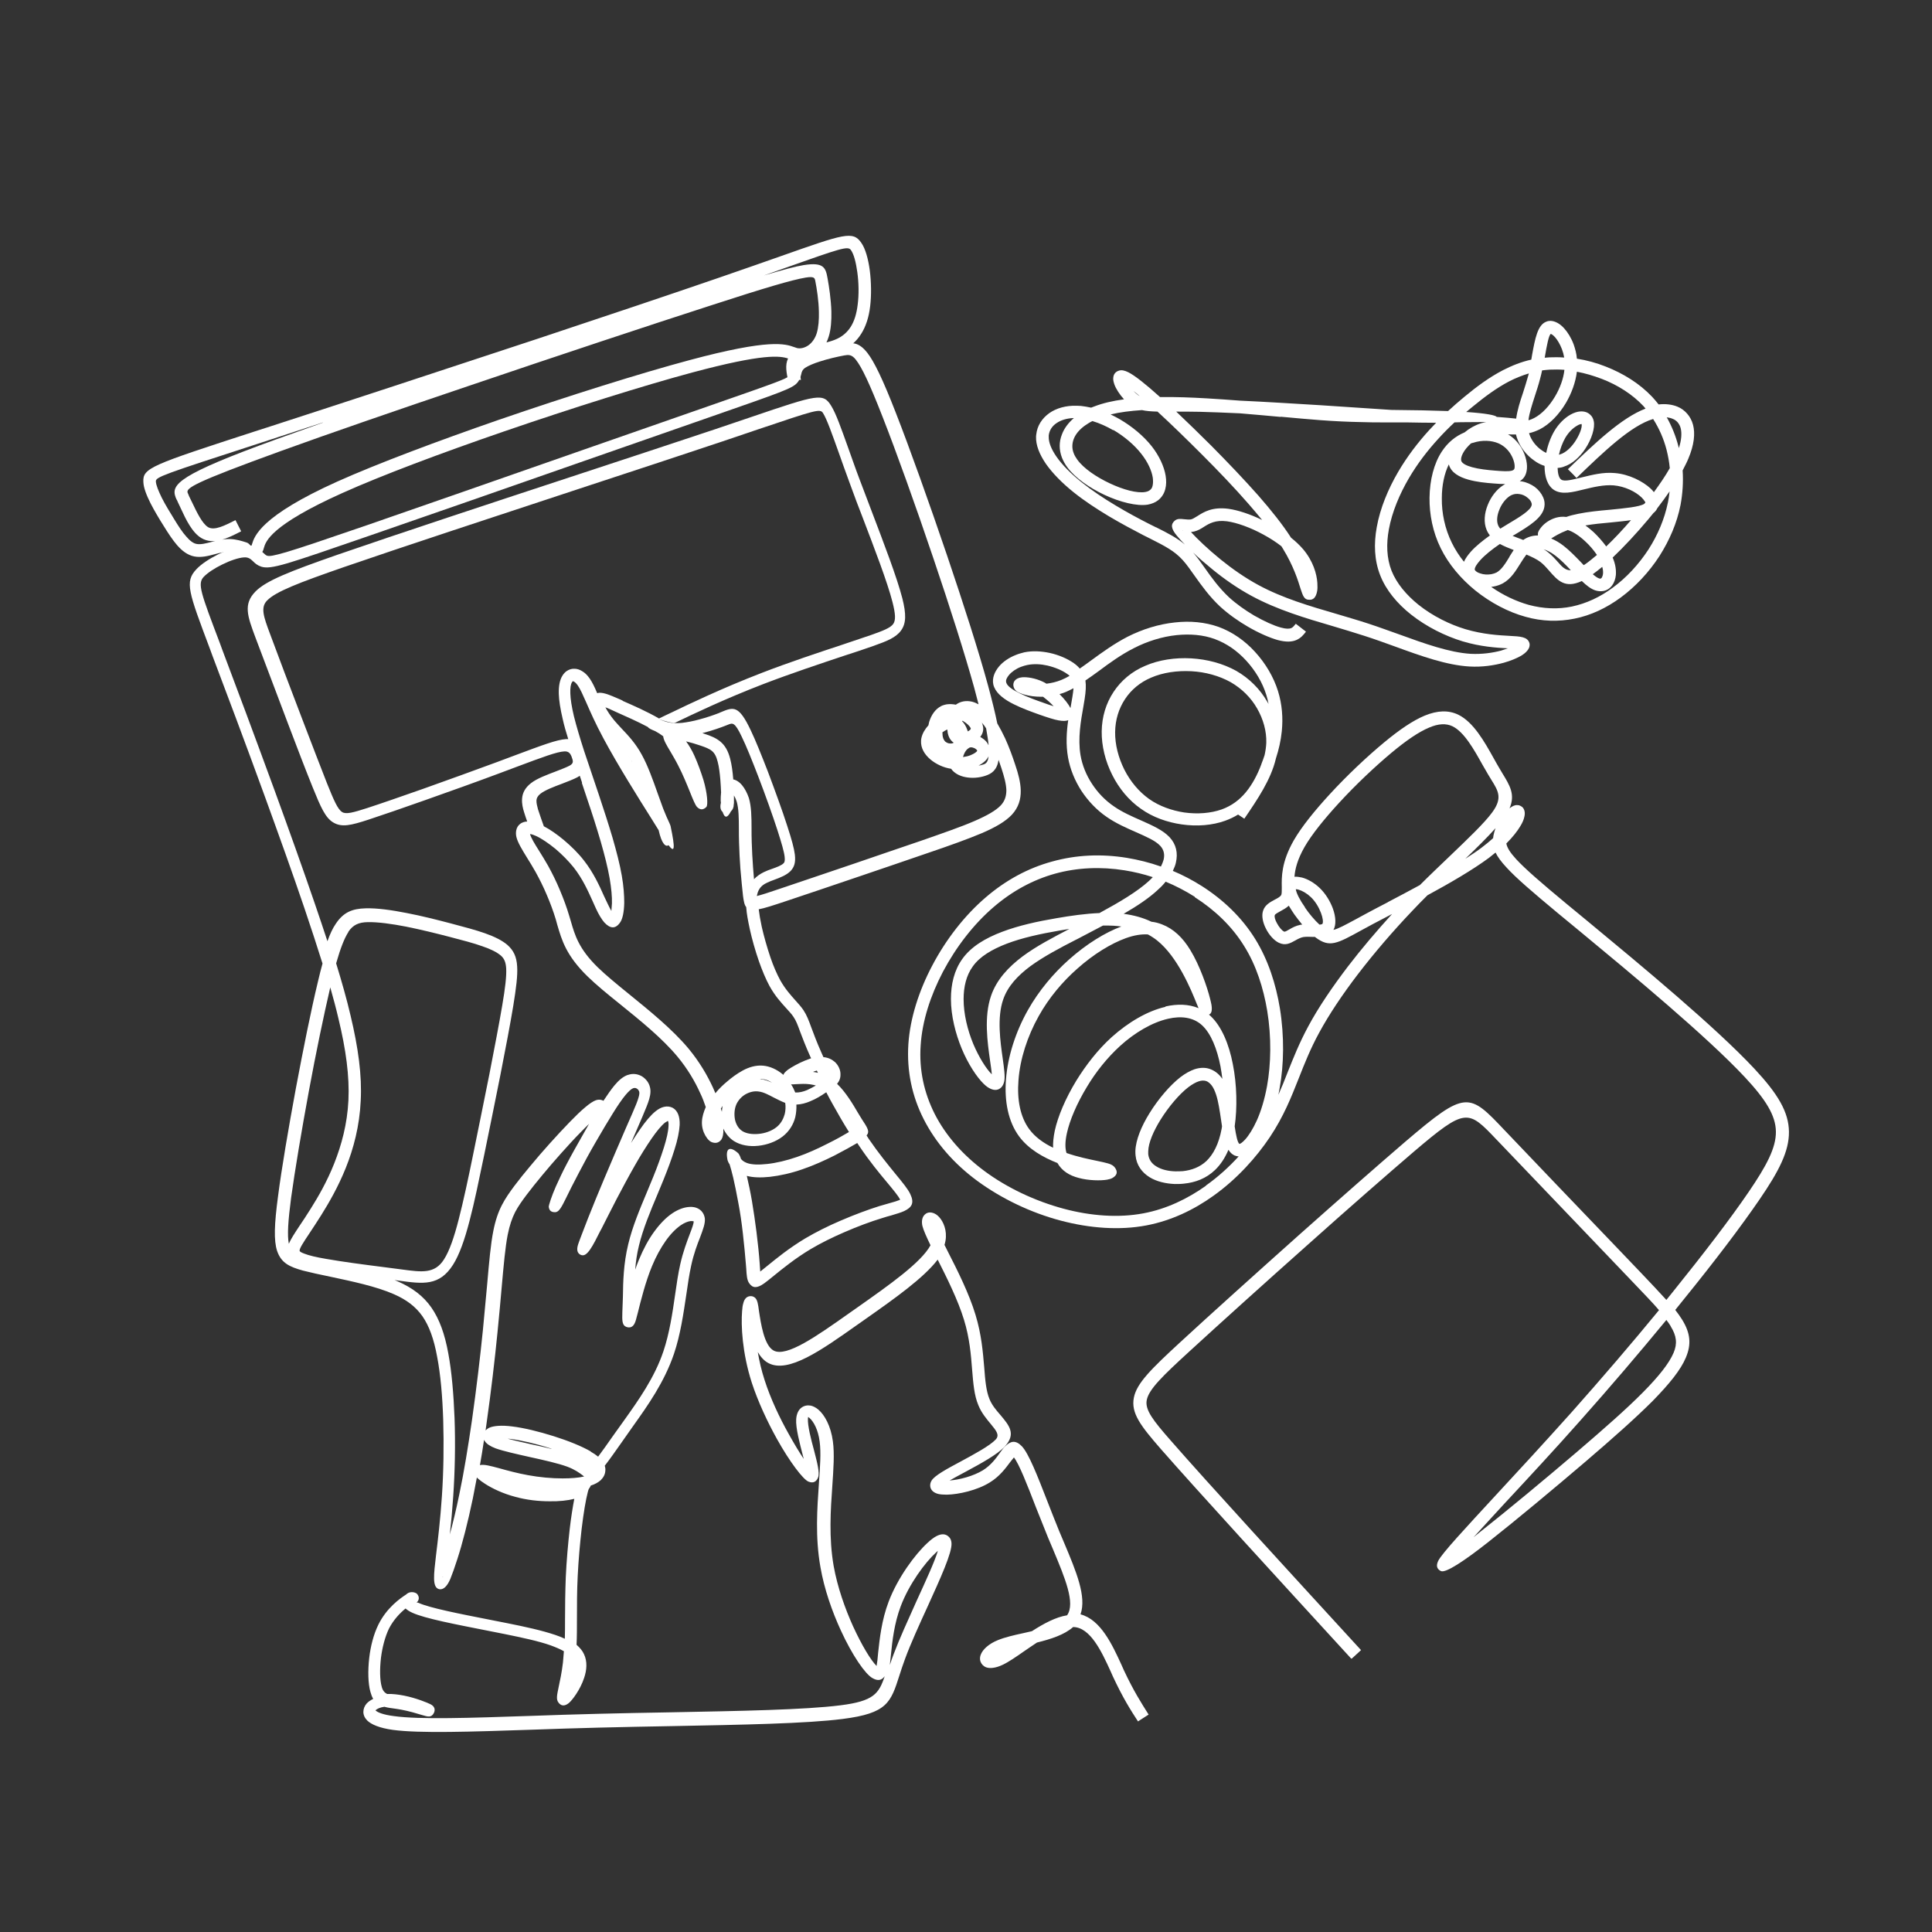
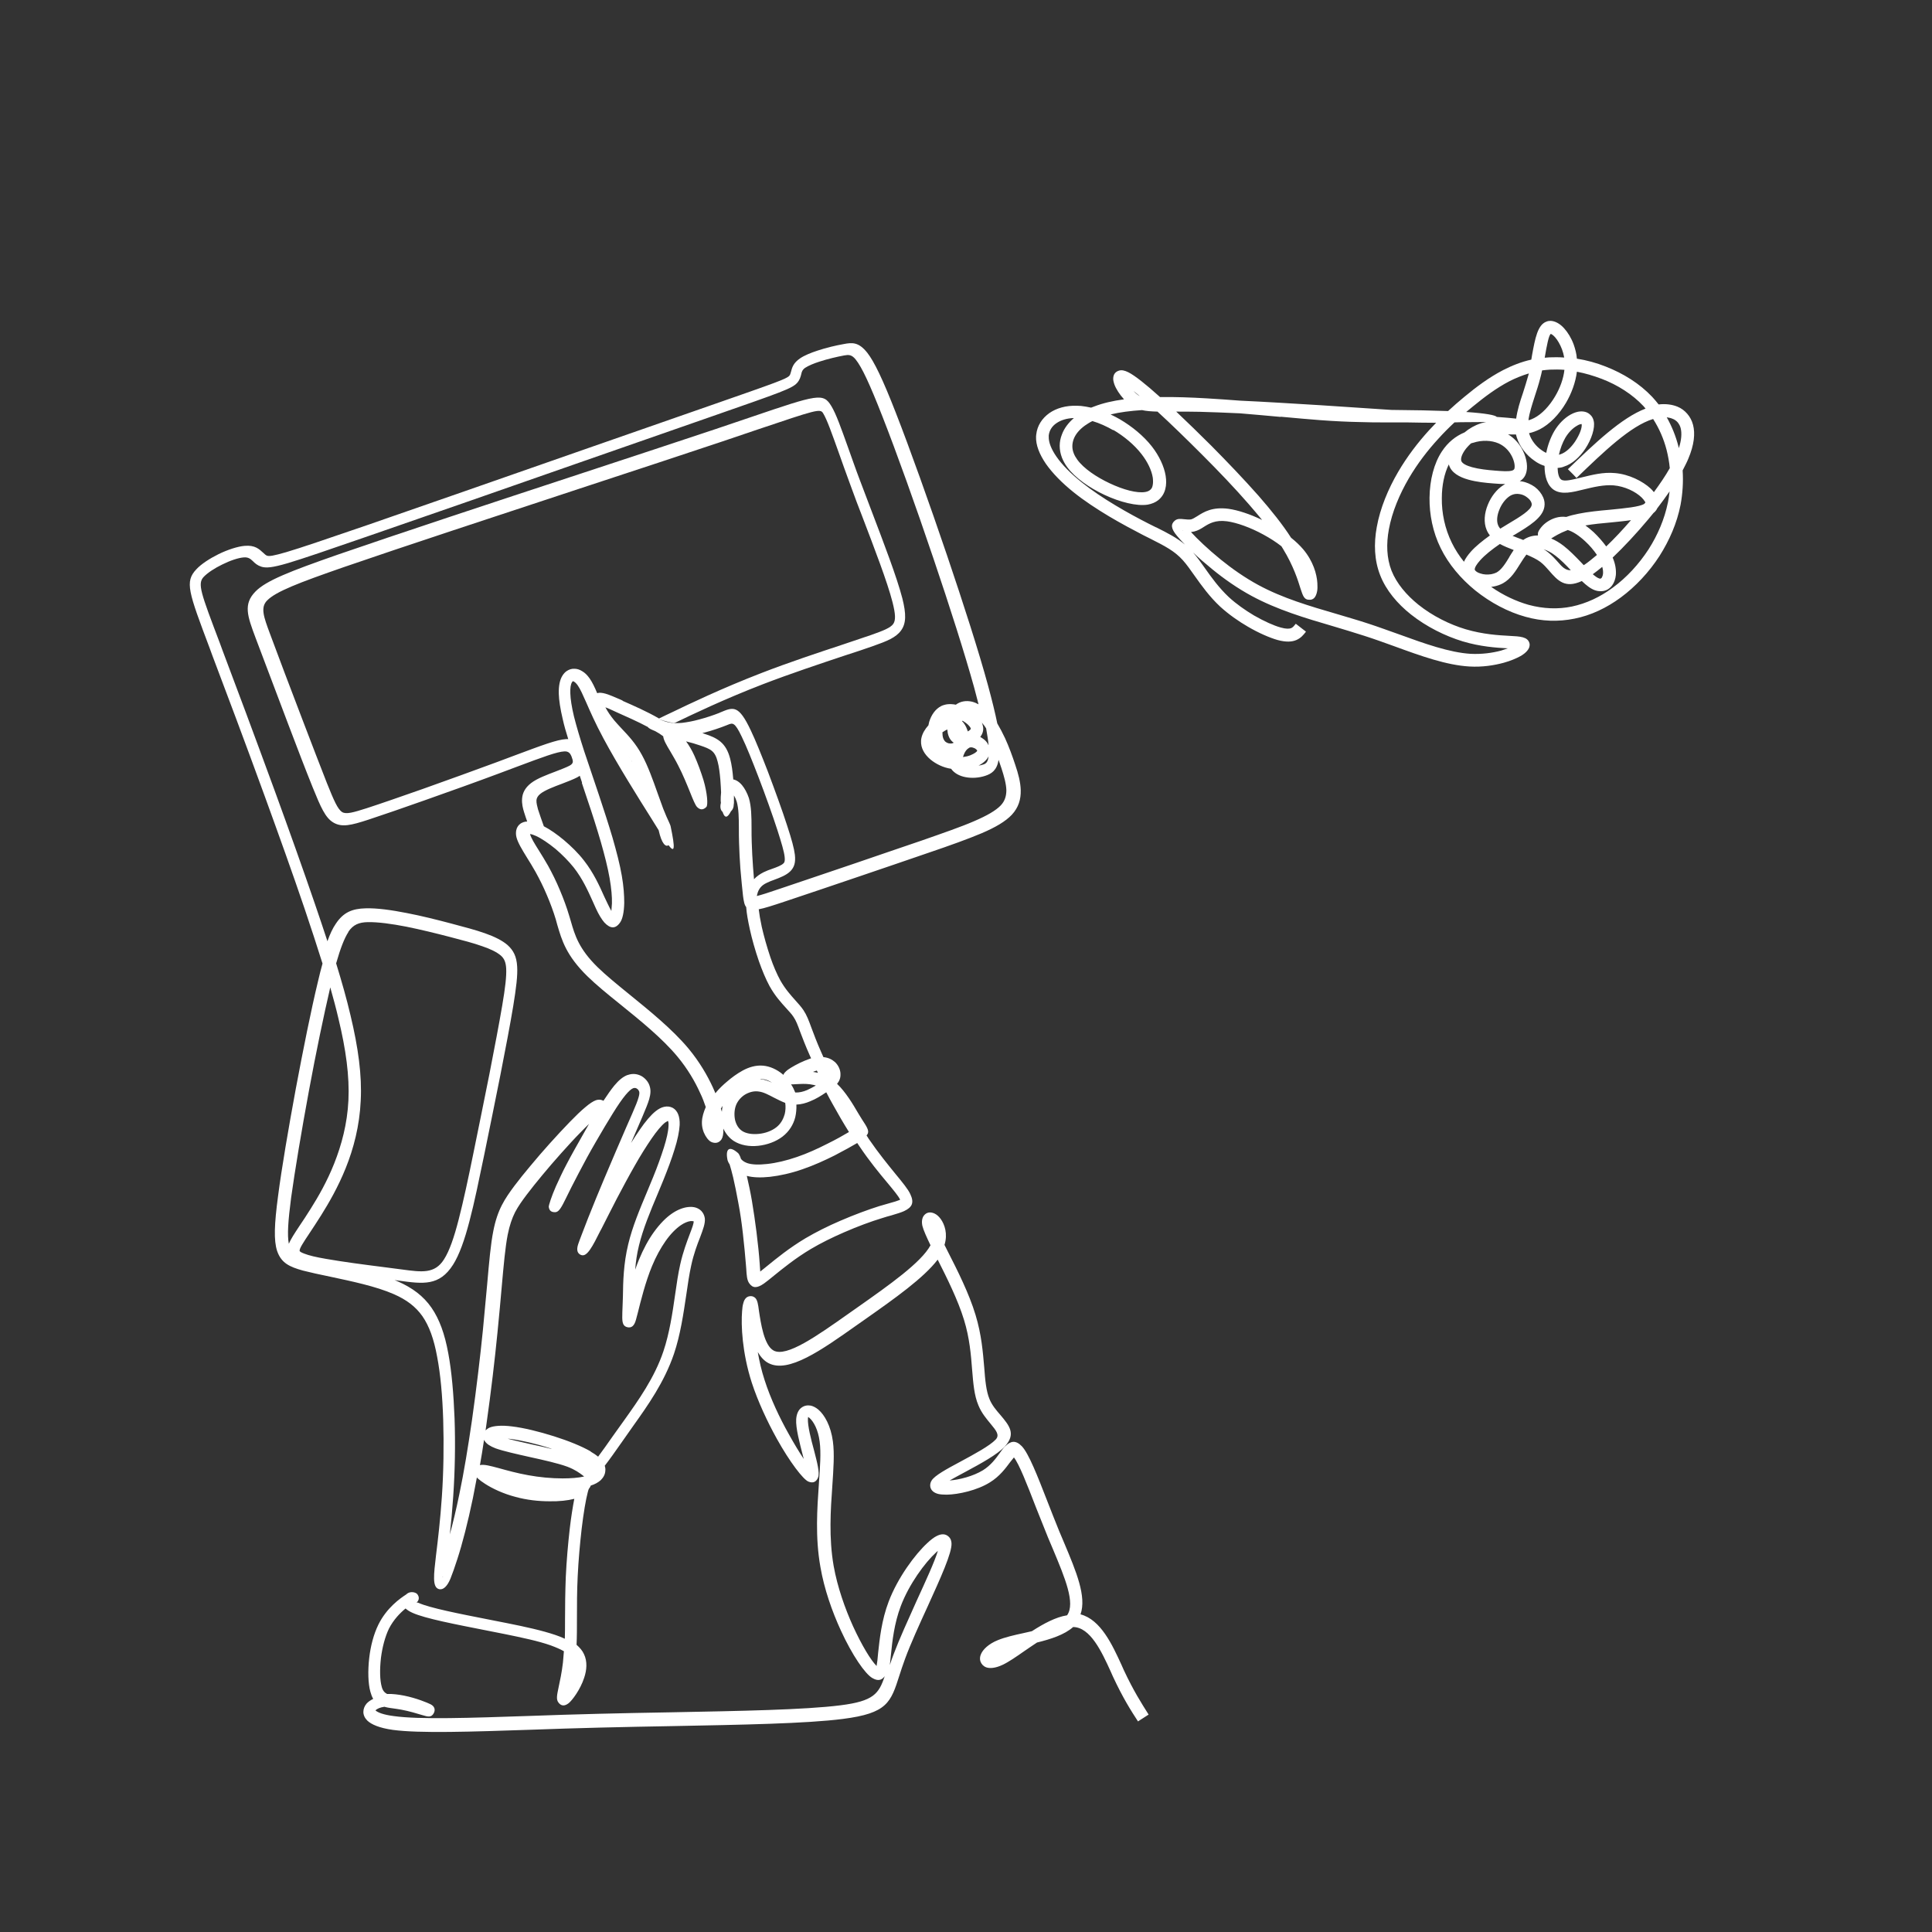
<svg xmlns="http://www.w3.org/2000/svg" width="1080" viewBox="0 0 810 810" height="1080" preserveAspectRatio="xMidYMid meet">
  <rect x="0" y="0" width="810" height="810" fill="#333333" stroke="none" />
  <defs>
    <clipPath id="1268404731">
-       <path d="M 380 260 L 750.027 260 L 750.027 696 L 380 696 Z M 380 260 " clip-rule="nonzero" />
-     </clipPath>
+       </clipPath>
    <clipPath id="b3d8f4a504">
-       <path d="M 60.027 98 L 366 98 L 366 234 L 60.027 234 Z M 60.027 98 " clip-rule="nonzero" />
-     </clipPath>
+       </clipPath>
  </defs>
  <path fill="#ffffff" d="M 477.359 722.09 C 474.105 717.098 470.855 712.023 466.57 702.828 L 465.621 700.688 C 461.895 692.523 457.133 682.219 449.918 682.137 C 446.27 685.387 440.559 687.211 434.77 688.637 C 432.945 689.828 431.121 691.094 429.375 692.285 C 425.965 694.664 422.871 696.805 420.336 697.992 C 417.32 699.418 414.941 699.578 413.434 699.023 C 412.246 698.547 411.453 697.676 411.055 696.566 C 410.738 695.613 410.816 694.504 411.293 693.473 C 412.086 691.57 414.465 689.191 418.43 687.609 C 421.363 686.418 425.094 685.547 429.137 684.676 L 432.629 683.883 C 437.543 680.711 442.699 677.938 447.379 677.223 C 450.949 672.148 446.508 661.605 441.512 649.637 L 439.367 644.562 C 437.625 640.281 435.957 636 434.293 631.879 C 430.566 622.207 427.234 613.727 425.094 611.031 C 424.695 611.504 424.141 612.219 423.508 613.012 C 421.602 615.547 419.145 618.957 415.02 621.492 C 409.707 624.824 401.855 626.566 396.938 626.648 C 395.512 626.648 394.242 626.566 393.289 626.328 C 391.543 625.855 390.355 624.902 390.039 623.398 C 389.879 622.523 390.039 621.574 390.594 620.703 C 391.941 618.562 396.938 615.867 402.57 612.852 C 408.438 609.684 414.941 606.195 417.48 603.5 C 419.223 601.598 417.559 599.695 415.496 597.156 C 413.672 594.938 411.531 592.48 410.184 589.152 C 408.438 585.027 408.043 580.035 407.566 574.246 C 407.09 568.145 406.535 561.008 404.156 553.32 C 401.617 544.996 396.938 535.641 393.129 528.109 C 387.262 535.801 375.047 544.441 362.992 552.922 L 359.266 555.539 C 344.355 566.082 330.477 575.914 322.148 571.473 C 320.324 570.523 318.895 568.855 317.707 566.875 C 318.34 570.523 319.215 574.484 320.562 578.609 C 323.02 586.297 326.828 594.383 330.715 601.281 C 333.012 605.402 335.156 608.969 336.98 611.664 L 336.582 610.156 C 335.234 604.848 333.57 598.742 333.805 595.016 C 333.965 592.641 334.836 590.973 336.105 590.102 C 337.219 589.309 338.484 589.07 339.914 589.309 C 340.945 589.547 342.055 590.102 343.086 590.973 C 345.703 593.195 348.32 597.793 349.191 604.293 C 349.906 609.523 349.43 615.867 348.953 623 C 348.242 632.988 347.449 644.723 349.512 656.531 C 351.098 665.41 354.27 674.367 357.68 681.898 C 361.328 689.828 365.055 696.012 367.512 698.469 C 367.75 697.199 367.988 695.297 368.148 693.078 C 368.781 687.289 369.574 679.363 372.59 671.438 C 376.395 661.449 383.613 651.695 388.77 646.941 C 390.195 645.594 391.543 644.562 392.656 644.008 C 394.637 642.977 396.383 642.977 397.73 644.246 C 398.445 644.879 398.84 645.75 398.922 646.941 C 399.238 650.902 394.242 661.766 388.926 673.496 C 385.438 681.105 381.789 689.113 379.488 695.375 C 378.457 698.152 377.746 700.371 377.109 702.352 C 373.461 713.77 372.035 718.285 353.395 720.664 C 338.168 722.645 310.648 723.121 281.938 723.676 C 271.707 723.836 261.316 724.074 251.164 724.312 C 241.488 724.547 231.973 724.867 223.09 725.184 C 197.156 726.055 175.898 726.77 164.719 725.262 C 159.008 724.469 155.676 722.965 154.012 721.379 C 152.898 720.27 152.344 719 152.344 717.73 C 152.344 716.461 152.82 715.273 153.691 714.242 C 154.406 713.449 155.359 712.816 156.469 712.262 C 155.992 711.469 155.598 710.438 155.277 709.25 C 154.328 705.84 154.168 700.527 154.805 695.059 C 155.359 690.223 156.629 685.23 158.609 681.188 C 162.102 674.051 167.809 670.09 170.27 668.504 L 170.746 668.105 C 172.172 667.074 174.156 667.551 174.867 668.266 C 175.82 669.375 175.898 670.801 174.629 671.91 C 174.867 671.832 175.105 671.832 175.426 671.992 C 180.102 674.133 192.633 676.59 205.164 679.047 L 212.777 680.551 C 220.312 682.059 227.215 683.566 232.844 685.469 C 234.273 685.941 235.621 686.496 236.809 687.051 C 236.891 684.516 236.891 681.82 236.891 679.047 C 236.891 673.418 236.969 667.473 237.207 661.211 C 237.523 654.312 238.16 647.18 238.871 640.914 C 239.426 636.082 240.141 631.719 240.777 628.391 C 238 629.105 234.352 629.5 230.387 629.422 C 225.785 629.422 220.789 628.867 216.191 627.598 C 210.953 626.25 206.355 624.031 203.422 622.129 C 202.152 621.336 201.121 620.543 200.406 619.91 L 199.93 619.434 C 199.375 622.367 198.82 625.301 198.266 628.074 C 196.125 638.379 193.824 647.258 191.762 653.598 C 190.652 657.086 189.621 659.941 188.828 661.922 C 187.48 665.094 185.895 666.602 184.148 666.281 L 183.91 666.203 C 181.215 665.332 181.848 660.258 182.801 652.094 C 183.594 645.672 184.625 636.953 185.258 627.438 C 185.973 617.133 186.133 605.797 185.812 595.176 C 185.496 585.426 184.703 576.23 183.277 568.855 C 181.926 561.406 179.945 555.934 177.09 551.812 C 174.234 547.77 170.426 544.918 165.191 542.617 C 157.66 539.289 147.27 537.148 138.387 535.246 C 134.102 534.375 130.137 533.5 127.043 532.707 C 121.336 531.121 117.926 529.539 116.18 524.465 C 114.75 520.105 114.988 513.367 116.574 501.477 C 118.082 489.82 120.938 473.094 124.031 456.367 C 127.125 439.879 130.453 423.312 133.309 411.5 C 133.945 408.727 134.578 406.27 135.215 403.969 C 132.992 396.836 130.453 389.145 127.68 380.902 C 122.684 366.156 116.812 349.824 111.023 333.891 C 102.777 311.219 94.527 289.34 88.977 274.676 L 88.023 272.059 C 78.984 248.039 77.395 243.918 82.312 238.684 C 84.453 236.387 87.945 234.168 91.594 232.344 C 95.48 230.441 99.684 229.094 102.539 228.855 C 106.898 228.461 108.645 230.203 110.391 231.789 C 110.945 232.266 111.422 232.82 111.977 232.977 C 112.926 233.293 114.594 233.059 120.066 231.473 C 126.25 229.648 136.402 226.16 154.012 220.137 C 175.504 212.684 211.512 200.16 243.629 188.902 L 297.957 169.957 C 325.48 160.363 329.762 158.859 330.953 157.512 C 331.27 157.191 331.426 156.559 331.586 156.004 C 332.062 154.18 332.539 152.199 335.473 150.219 C 337.219 149.027 339.914 147.918 342.848 146.965 C 346.418 145.777 350.461 144.828 353.633 144.27 C 357.281 143.559 359.98 143.32 363.629 147.918 C 366.484 151.566 370.051 158.859 375.602 173.125 C 381.395 187.949 389.484 210.543 397.098 232.977 C 403.918 253.113 410.34 273.09 414.227 287.359 C 415.973 293.781 417.242 299.012 418.113 303.293 C 419.223 305.195 420.336 307.258 421.367 309.477 C 423.031 313.121 424.457 317.008 425.648 320.652 C 426.918 324.379 427.867 327.945 427.949 331.355 C 428.027 335.082 427.074 338.488 424.219 341.582 C 421.602 344.355 417.48 346.812 411.531 349.352 C 405.898 351.727 398.445 354.422 388.848 357.676 C 379.57 360.844 369.734 364.254 360.773 367.266 C 349.035 371.23 337.219 375.273 329.285 377.887 C 323.812 379.711 320.402 380.82 318.102 381.219 C 318.34 383.277 318.738 385.656 319.371 388.59 C 320.246 392.395 321.512 396.992 323.02 401.434 C 324.211 404.922 325.637 408.25 327.145 411.023 C 329.207 414.672 331.508 417.207 333.41 419.348 C 334.68 420.773 335.867 422.043 336.82 423.469 C 338.25 425.609 339.043 427.75 340.23 431 C 341.184 433.539 342.371 436.789 344.277 441.07 L 345.227 443.211 C 347.289 443.367 348.875 444.238 350.066 445.27 C 351.492 446.617 352.285 448.441 352.367 450.027 L 352.367 450.266 C 352.445 451.852 351.969 453.199 350.938 454.387 C 354.586 457.875 357.602 462.949 359.82 466.754 L 361.328 469.211 L 362.754 471.43 C 364.102 473.648 364.422 474.84 363.309 476.027 L 364.262 477.535 C 368.387 483.559 372.43 488.473 375.523 492.277 C 378.457 495.848 380.68 498.543 381.629 500.602 C 383.375 504.25 382.426 506.152 379.094 507.738 C 377.746 508.371 376 508.848 373.699 509.562 C 372.512 509.879 371.082 510.273 369.656 510.75 C 365.215 512.098 359.582 514.16 353.793 516.695 C 349.035 518.758 344.195 521.133 339.914 523.672 C 333.41 527.555 328.176 531.836 324.449 534.848 C 322.781 536.195 321.355 537.387 320.324 538.098 C 317.391 540.16 315.566 540.16 314.059 537.941 C 313.188 536.672 313.027 534.77 312.867 531.914 L 312.711 530.012 C 312.473 526.684 311.996 522.086 311.441 517.012 C 310.965 512.812 310.332 508.371 309.539 504.25 C 308.824 500.207 308.031 496.559 307.395 493.707 C 306.84 491.328 306.285 489.426 305.891 488.156 C 305.652 487.84 305.492 487.523 305.336 487.207 C 305.098 486.652 304.938 486.254 304.938 485.938 C 304.145 481.496 305.891 480.387 309.301 483.32 C 309.617 483.559 309.934 484.035 310.172 484.59 C 310.332 484.906 310.488 485.305 310.648 485.859 C 311.125 486.492 311.918 487.125 313.188 487.602 C 315.168 488.316 318.102 488.395 321.672 488 C 325.398 487.602 329.762 486.57 334.125 485.066 C 338.566 483.559 343.008 481.496 346.895 479.516 C 350.621 477.691 353.793 475.871 355.934 474.602 C 353.555 470.797 351.254 466.832 349.113 462.949 C 348.16 461.285 347.289 459.617 346.418 457.953 L 346.02 458.191 C 344.277 459.383 342.133 460.727 339.754 461.68 C 337.93 462.473 335.949 463.027 333.887 463.105 C 333.965 464.852 333.809 466.676 333.41 468.418 C 332.617 471.508 330.871 474.363 328.098 476.504 C 325.32 478.645 321.594 479.992 317.867 480.387 C 314.137 480.785 310.488 480.148 307.715 478.406 C 305.73 477.137 304.223 475.234 303.273 473.176 L 303.273 473.332 C 303.352 475.395 303.035 476.82 302.48 477.691 C 301.688 478.801 300.656 479.277 299.465 479.121 C 298.672 479.039 297.879 478.723 297.246 478.09 C 296.215 477.137 295.102 475.316 294.629 473.414 C 294.07 471.352 294.23 469.211 294.785 467.23 C 295.102 466.199 295.422 465.168 295.895 464.137 C 295.262 462.312 294.547 460.254 293.516 458.191 C 291.375 453.434 288.281 448.125 284.078 443.051 C 277.656 435.281 268.297 427.75 259.969 421.012 C 254.734 416.812 249.895 412.848 246.25 409.281 C 237.367 400.559 235.543 394.219 233.637 387.719 L 233.004 385.418 C 231.973 382.012 230.703 378.602 229.277 375.273 C 227.848 371.863 226.184 368.535 224.516 365.523 C 223.25 363.301 222.059 361.32 220.949 359.578 C 218.809 356.09 217.062 353.234 216.508 350.938 C 216.27 349.906 216.27 349.031 216.426 348.16 C 216.664 346.895 217.301 345.941 218.332 345.227 C 219.125 344.754 219.996 344.434 221.027 344.434 C 220.629 343.246 220.156 341.977 219.758 340.629 C 219.203 338.887 218.727 336.906 218.887 334.844 C 219.043 332.543 220.074 330.324 222.613 328.344 C 225.152 326.359 229.277 324.855 233.004 323.43 C 235.223 322.555 237.367 321.762 238.715 321.051 C 240.219 320.258 240.301 319.465 240.062 318.512 L 239.586 317.086 C 239.109 315.977 238.477 314.945 236.652 315.023 C 233.48 315.184 227.77 317.324 216.746 321.445 L 209.129 324.301 C 200.246 327.629 188.746 331.75 177.961 335.559 C 169 338.727 160.512 341.66 154.484 343.641 C 147.188 346.02 143.305 346.973 139.734 344.832 C 136.402 342.852 134.5 338.488 131.09 330.086 C 128.234 323.031 124.586 313.52 120.859 303.688 C 116.102 291.164 110.785 277.055 107.137 267.383 C 103.727 258.266 101.902 253.27 107.137 247.961 C 111.578 243.441 121.492 239.559 141.48 232.582 C 166.699 223.859 206.355 210.781 242.52 198.891 C 264.965 191.52 286.062 184.543 300.102 179.863 L 314.852 174.871 C 343.086 165.277 345.148 164.645 348.559 170.273 C 350.543 173.523 352.602 179.391 355.617 187.793 C 357.125 191.992 358.789 196.828 360.613 201.586 C 361.805 204.758 363.629 209.512 365.453 214.348 C 370.527 227.668 376 241.934 378.301 250.812 C 379.965 257.395 379.965 261.355 377.746 264.371 C 375.602 267.305 371.875 268.809 366.008 270.871 C 362.676 272.059 358.629 273.406 354.188 274.832 C 343.957 278.242 331.348 282.445 320.008 286.805 C 303.746 293.066 290.027 299.645 283.129 302.977 C 281.777 303.609 273.293 300.438 277.574 302.023 C 278.289 302.262 279.242 302.66 280.59 302.895 C 281.938 303.133 283.762 303.293 285.984 303.055 C 288.043 302.816 290.66 302.34 293.199 301.629 C 296.215 300.836 299.227 299.805 301.449 298.934 L 302.16 298.617 C 307.477 296.395 309.695 295.445 314.773 306.227 C 316.754 310.348 319.293 316.691 321.91 323.43 C 324.926 331.434 328.016 339.918 330 346.102 C 331.902 351.887 332.934 355.691 333.25 358.309 C 333.648 361.715 332.934 363.621 331.426 365.203 C 329.684 366.949 327.145 367.898 324.605 368.852 C 323.496 369.246 322.465 369.645 321.512 370.121 C 320.324 370.676 319.453 371.309 318.816 372.102 C 318.184 372.895 317.707 373.844 317.469 374.957 L 317.309 375.668 C 319.215 375.191 322.227 374.242 326.828 372.656 C 334.043 370.199 345.703 366.316 358.234 362.035 C 368.703 358.465 378.777 354.977 386.309 352.441 C 395.59 349.191 402.965 346.656 408.598 344.199 C 413.91 341.898 417.48 339.836 419.543 337.695 C 421.367 335.793 421.922 333.574 421.922 331.277 C 421.84 328.582 420.969 325.488 419.859 322.082 L 418.668 318.594 C 417.953 322.953 415.734 324.379 413.117 325.25 C 410.5 326.125 407.406 326.359 404.711 325.805 C 402.25 325.332 400.031 324.141 398.762 322.316 C 395.512 321.844 392.418 320.336 390.117 318.434 C 387.578 316.293 385.992 313.598 386.152 310.586 C 386.152 310.188 386.23 309.793 386.309 309.398 C 386.707 307.492 387.816 305.672 389.246 304.086 C 389.324 303.609 389.484 303.133 389.562 302.66 C 390.434 299.805 392.102 297.27 394.637 296 C 394.953 295.84 395.352 295.684 395.668 295.602 C 396.145 295.445 396.543 295.367 397.016 295.285 C 398.207 295.129 399.477 295.207 400.746 295.445 C 402.648 294.02 405.027 293.621 407.484 294.176 C 408.438 294.414 409.391 294.809 410.262 295.285 C 409.707 293.145 409.07 290.848 408.438 288.309 C 404.551 274.277 398.207 254.383 391.387 234.246 C 383.852 211.891 375.762 189.379 369.973 174.633 C 364.578 160.84 361.328 153.941 358.789 150.773 C 357.043 148.551 355.695 148.711 353.871 149.027 C 350.938 149.582 347.129 150.453 343.719 151.562 C 341.184 152.355 338.961 153.309 337.613 154.18 C 336.426 154.973 336.105 155.926 335.949 156.797 C 335.629 158.066 335.312 159.254 334.203 160.523 C 332.062 162.898 327.621 164.406 298.988 174.395 L 244.66 193.34 C 213.652 204.203 179.07 216.25 154.961 224.574 C 137.117 230.758 126.887 234.246 120.777 236.07 C 114.039 238.051 111.5 238.211 109.516 237.574 C 107.852 237.02 106.898 236.148 105.949 235.195 C 105.074 234.406 104.203 233.531 102.219 233.691 C 99.922 233.848 96.43 235.039 93.102 236.703 C 90.008 238.211 87.07 240.113 85.406 241.855 C 82.711 244.711 84.137 248.438 92.227 269.762 L 93.18 272.375 C 98.73 287.043 106.898 308.922 115.227 331.672 C 121.098 347.766 126.965 364.176 131.961 378.762 C 133.867 384.309 135.609 389.543 137.277 394.613 C 138.387 391.523 139.496 389.145 140.766 387.32 C 144.016 382.406 147.746 380.98 153.219 380.82 C 157.977 380.664 164.16 381.535 170.586 382.805 C 176.773 383.992 183.355 385.656 189.066 387.164 C 194.777 388.668 199.535 389.938 203.34 391.285 C 207.387 392.711 210.559 394.297 212.777 396.199 C 215.238 398.422 216.586 400.957 216.824 405.238 C 217.062 408.965 216.426 414.117 215.16 421.887 C 213.891 429.574 211.906 439.879 209.766 450.82 C 207.703 461.285 205.246 473.176 203.023 484.113 C 200.805 494.738 198.898 504.172 196.836 511.938 C 194.777 519.867 192.555 526.129 189.938 530.25 C 184.227 539.207 177.484 538.336 167.176 536.91 L 165.43 536.672 L 166.777 537.227 C 172.887 539.922 177.484 543.332 180.895 548.246 C 184.227 553.082 186.449 559.184 187.953 567.43 C 189.383 575.039 190.176 584.551 190.57 594.543 C 190.969 605.402 190.73 616.977 190.016 627.359 C 189.621 633.148 189.145 638.457 188.59 643.293 C 189.938 638.379 191.285 632.75 192.555 626.566 C 194.539 617.133 196.281 606.352 197.867 595.492 C 199.773 582.016 201.359 568.617 202.469 557.52 C 203.102 550.941 203.66 544.441 204.215 538.812 C 205.086 528.902 205.719 521.609 206.832 516.062 C 207.703 511.621 208.895 508.215 210.398 505.281 C 211.906 502.348 213.652 499.891 215.715 497.113 C 217.617 494.578 219.918 491.723 222.453 488.711 C 225.07 485.539 227.77 482.449 230.465 479.438 C 233.32 476.266 236.254 473.094 238.953 470.32 C 241.332 467.863 243.551 465.723 245.375 464.215 C 247.121 462.711 248.707 461.68 249.816 461.285 C 250.77 460.965 251.641 460.965 252.512 461.285 L 252.988 461.52 C 254.656 458.984 256.16 456.844 257.512 455.18 C 259.414 452.879 261.16 451.453 262.984 450.738 L 263.301 450.66 C 265.363 449.949 267.266 450.266 268.93 451.137 C 270.438 452.008 271.707 453.434 272.262 455.02 L 272.34 455.258 C 272.895 456.922 272.816 458.59 272.184 460.809 C 271.629 462.711 270.676 465.008 269.328 468.18 L 264.57 479.199 C 265.836 477.219 267.027 475.316 268.219 473.648 C 270.598 470.16 272.895 467.465 274.879 465.883 C 276.07 464.93 277.258 464.297 278.367 464.059 C 279.719 463.742 280.906 463.898 282.016 464.453 C 283.047 465.008 283.84 465.961 284.316 467.148 C 284.793 468.34 285.031 469.844 284.953 471.668 C 284.793 474.363 284.078 477.93 282.809 481.895 C 281.621 485.777 279.953 490.219 278.129 494.738 C 277.258 496.797 276.465 498.781 275.672 500.684 C 272.66 507.816 269.566 515.27 267.898 522.164 C 267.027 525.652 266.551 529.062 266.312 532.312 C 266.789 530.887 267.344 529.457 267.898 528.109 C 269.723 523.672 271.863 519.707 274.164 516.535 C 276.625 513.129 279.242 510.434 281.859 508.688 C 284.078 507.184 286.379 506.309 288.363 506.074 C 289.629 505.914 290.742 505.992 291.773 506.309 C 292.961 506.707 293.992 507.422 294.629 508.449 C 295.102 509.164 295.34 509.879 295.5 510.75 C 295.738 512.891 294.785 515.348 293.516 518.758 C 292.328 521.77 290.82 525.73 289.789 530.566 C 288.996 534.137 288.363 538.336 287.727 542.855 C 286.539 550.781 285.27 559.582 282.57 567.59 C 278.527 579.48 271.547 589.309 265.441 597.871 L 260.762 604.531 C 257.984 608.492 255.527 611.98 253.543 614.52 C 253.781 615.23 253.863 615.945 253.781 616.656 C 253.703 618.164 252.988 619.434 251.879 620.543 C 250.848 621.492 249.422 622.285 247.676 622.84 C 247.598 623.078 247.438 623.395 247.277 623.633 C 247.199 623.793 247.043 624.031 246.883 624.188 C 246.723 624.508 246.566 625.062 246.406 625.695 C 245.613 628.707 244.66 634.258 243.867 640.914 C 243.156 647.098 242.52 654.152 242.203 660.812 C 241.887 667.074 241.887 672.941 241.887 678.41 C 241.887 682.375 241.887 686.102 241.727 689.59 C 243.074 690.777 244.188 692.047 244.82 693.473 C 246.328 696.566 246.012 700.211 244.898 703.461 C 243.312 708.375 239.824 712.977 238.395 714.086 C 236.652 715.434 235.223 715.273 234.113 713.766 C 233.082 712.418 233.559 710.516 234.191 707.426 C 234.746 704.809 235.543 701.164 236.016 697.039 C 236.176 695.535 236.254 693.949 236.414 692.285 C 234.906 691.414 233.004 690.621 230.863 689.828 C 225.707 688.004 218.887 686.578 211.512 685.07 L 203.895 683.562 C 191.047 681.027 178.199 678.57 172.965 676.191 C 171.695 675.637 170.746 675.004 170.031 674.367 C 167.809 676.191 165.035 678.965 163.051 682.852 C 161.387 686.34 160.277 690.699 159.719 695.059 C 159.164 699.895 159.246 704.414 160.039 707.188 C 160.434 708.773 161.227 709.645 162.258 710.199 C 164.559 710.121 167.098 710.438 169.477 710.914 C 174.629 711.945 179.309 713.926 180.422 714.48 C 182.246 715.352 182.562 716.781 181.926 718.129 C 180.895 720.188 179.469 719.793 177.09 719.078 C 175.027 718.445 171.301 717.336 168.207 716.781 C 167.176 716.621 166.461 716.461 165.746 716.383 C 164.082 716.145 162.574 715.988 161.227 715.59 L 161.07 715.59 C 159.402 715.828 158.055 716.383 157.422 717.098 C 158.371 717.969 160.75 718.922 165.113 719.477 C 175.82 720.98 196.836 720.27 222.535 719.395 C 231.418 719.078 240.777 718.762 250.688 718.523 C 260.684 718.285 271.152 718.047 281.461 717.891 C 310.012 717.336 337.453 716.859 352.363 714.957 C 366.246 713.211 368.465 710.121 370.922 702.75 C 369.656 704.492 368.07 704.891 365.77 703.543 C 362.754 701.875 357.281 693.949 352.523 683.562 C 348.875 675.637 345.543 666.203 343.957 656.93 C 341.738 644.484 342.609 632.355 343.324 622.047 C 343.801 615.152 344.277 609.047 343.641 604.371 C 343.008 599.375 341.102 595.969 339.359 594.461 C 339.121 594.305 338.961 594.145 338.805 594.066 L 338.723 594.777 C 338.566 597.711 339.992 603.34 341.34 608.254 C 342.609 613.172 343.719 617.449 343.008 619.352 C 342.293 621.254 340.945 621.969 338.961 621.176 C 336.742 620.305 331.109 612.934 325.719 603.262 C 321.75 596.125 317.785 587.645 315.168 579.637 C 311.125 567.035 310.648 555.539 311.125 549.75 C 311.203 548.402 311.363 547.293 311.602 546.5 C 312.074 544.441 313.188 543.41 314.773 543.41 L 314.852 543.41 C 315.484 543.41 316.199 543.727 316.676 544.203 C 317.547 545.074 317.863 546.898 318.184 549.516 C 318.977 554.746 320.324 564.102 324.367 566.242 C 329.762 569.094 342.371 560.215 355.934 550.625 L 359.66 548.008 C 372.828 538.734 386.23 529.301 390.117 522.086 C 388.453 518.598 387.184 515.824 386.707 513.922 C 386.309 512.02 386.629 510.59 387.34 509.641 C 388.453 508.211 390.039 507.977 391.781 508.77 C 392.656 509.164 393.605 509.957 394.398 511.066 C 396.066 513.367 397.414 517.328 395.984 521.926 L 397.414 524.781 C 401.379 532.551 406.297 542.301 408.992 551.258 C 411.531 559.582 412.086 566.953 412.641 573.297 C 413.039 578.605 413.434 583.203 414.863 586.613 C 415.895 589.148 417.719 591.289 419.383 593.191 C 423.188 597.711 426.125 601.199 421.207 606.512 C 418.113 609.84 411.133 613.645 404.949 616.977 C 402.41 618.324 399.953 619.672 398.129 620.699 C 402.332 620.383 408.039 618.879 412.086 616.422 C 415.418 614.359 417.559 611.426 419.145 609.207 C 420.016 608.016 420.73 606.988 421.523 606.273 C 423.746 604.133 425.805 603.656 428.422 606.352 C 431.277 609.363 434.926 618.641 439.051 629.262 C 440.637 633.383 442.383 637.746 444.047 641.867 L 446.188 646.941 C 451.188 658.832 455.629 669.375 453.012 676.824 C 461.496 679.047 466.336 689.59 470.219 698.07 L 471.172 700.211 C 475.297 709.012 478.469 713.926 481.562 718.84 L 477.121 721.695 Z M 373.543 693.633 C 373.383 695.297 373.223 696.723 373.066 698.07 C 373.543 696.645 374.016 695.137 374.652 693.555 C 377.031 687.211 380.758 679.047 384.246 671.277 C 388.133 662.797 391.863 654.711 393.211 650.191 L 392.496 650.824 C 387.738 655.184 381.156 664.145 377.664 673.34 C 374.891 680.633 374.098 688.164 373.543 693.633 Z M 157.66 717.652 C 157.66 717.73 157.66 717.652 157.66 717.652 Z M 157.66 717.652 Z M 201.121 614.281 C 202.863 613.805 205.641 614.598 209.211 615.547 C 212.621 616.5 216.984 617.688 221.426 618.48 C 226.184 619.355 231.258 619.828 235.859 619.828 C 239.348 619.828 242.441 619.59 244.898 619.035 L 244.105 618.402 C 242.918 617.531 241.172 616.184 237.84 614.914 C 233.953 613.488 227.926 612.141 222.137 610.871 C 216.508 609.602 211.113 608.414 207.781 607.227 C 205.484 606.352 203.977 605.324 203.262 604.211 L 202.945 603.656 C 202.391 607.305 201.836 610.871 201.199 614.359 Z M 247.598 608.574 C 248.863 609.285 249.895 610 250.77 610.711 C 252.434 608.492 254.574 605.48 256.953 602.07 L 261.715 595.414 C 267.582 587.168 274.402 577.656 278.129 566.559 C 280.668 559.027 281.938 550.543 283.047 542.777 C 283.684 538.258 284.316 533.977 285.188 530.094 C 286.379 524.781 287.965 520.66 289.156 517.488 C 290.188 514.793 290.898 512.891 290.82 512.02 C 290.82 512.02 290.82 512.02 290.742 512.02 C 290.426 511.938 290.027 511.938 289.551 511.938 C 288.363 512.098 286.934 512.652 285.426 513.684 C 283.363 515.109 281.145 517.328 279.082 520.262 C 277.02 523.195 275.039 526.762 273.371 530.805 C 270.598 537.465 268.613 545.551 267.426 550.309 L 266.629 553.32 C 265.918 555.934 264.727 556.887 262.902 556.41 C 260.684 555.777 260.84 553.559 260.922 550.07 L 261.078 545.867 L 261.16 543.488 C 261.238 537.465 261.395 529.855 263.379 521.691 C 265.125 514.316 268.297 506.785 271.391 499.414 L 273.848 493.469 C 275.672 489.027 277.18 484.75 278.367 481.023 C 279.48 477.457 280.191 474.363 280.273 472.145 C 280.352 471.113 280.273 470.398 280.035 469.926 C 279.719 470.082 279.32 470.32 278.844 470.637 C 277.258 471.906 275.355 474.203 273.215 477.297 C 270.992 480.547 268.535 484.43 266.074 488.793 C 263.539 493.23 261 497.988 258.621 502.504 C 256.398 506.785 254.102 511.383 252.117 515.27 L 251.719 515.98 C 248.469 522.48 246.168 527 243.789 526.207 L 243.711 526.207 C 242.043 525.574 241.57 524.066 242.441 521.531 C 243.074 519.629 244.66 515.664 246.566 510.672 C 248.629 505.438 251.086 499.492 253.387 494.023 C 256.559 486.414 259.969 478.645 262.586 472.539 L 265.125 466.754 C 266.473 463.66 267.344 461.52 267.742 460.016 C 268.059 458.906 268.137 458.191 267.98 457.637 L 267.898 457.48 C 267.742 457.004 267.344 456.605 266.949 456.367 C 266.551 456.133 266.074 456.051 265.602 456.211 L 265.52 456.211 C 264.648 456.527 263.617 457.48 262.27 459.062 C 260.762 460.887 259.016 463.426 256.953 466.754 C 254.895 470.082 252.355 474.285 249.816 478.723 C 247.277 483.082 244.82 487.602 242.68 491.723 C 240.457 495.926 238.555 499.73 237.207 502.504 C 235.621 505.754 234.512 507.816 233.242 508.133 L 232.926 508.215 L 232.688 508.215 C 231.18 508.215 230.305 507.66 230.07 505.992 C 230.07 505.199 231.18 501.711 233.082 497.352 C 234.352 494.578 235.859 491.25 237.684 487.84 C 239.586 484.195 241.887 480.152 243.949 476.504 C 245.059 474.602 246.09 472.777 246.961 471.191 C 245.93 472.223 244.742 473.332 243.551 474.602 C 240.934 477.219 238.078 480.387 235.223 483.559 C 232.367 486.73 229.75 489.82 227.371 492.676 C 224.992 495.531 222.773 498.305 220.789 500.922 C 218.887 503.457 217.301 505.676 215.953 508.215 C 214.684 510.75 213.652 513.684 212.859 517.648 C 211.828 522.957 211.191 530.094 210.32 539.844 C 209.844 544.996 209.367 550.941 208.574 558.629 C 207.465 569.887 205.879 583.441 203.977 596.84 L 203.578 599.695 C 204.055 599.219 204.609 598.82 205.324 598.504 C 207.07 597.793 210.242 597.473 214.602 598.027 C 219.441 598.586 225.945 600.168 232.211 602.152 C 238.238 604.055 243.949 606.352 247.754 608.574 Z M 231.18 607.383 L 230.465 607.145 C 224.598 605.242 218.41 603.816 213.891 603.262 L 212.859 603.184 C 215.715 603.977 219.441 604.766 223.246 605.641 C 225.945 606.195 228.641 606.828 231.18 607.461 Z M 185.656 661.211 C 185.895 661.211 185.656 661.129 185.418 660.973 C 185.496 661.051 185.574 661.129 185.656 661.211 Z M 122.047 502.188 C 120.777 511.938 120.383 517.883 121.098 521.453 C 121.891 519.551 123.395 517.25 125.539 514 C 126.887 512.02 128.473 509.641 130.297 506.707 C 133.391 501.793 137.117 495.371 140.129 487.762 C 143.145 480.152 145.602 471.273 146.078 461.285 C 146.555 451.215 145.047 440.039 141.875 426.957 C 140.926 422.836 139.734 418.477 138.465 413.957 C 135.77 425.531 132.438 441.465 129.504 457.398 C 126.41 474.125 123.633 490.773 122.047 502.188 Z M 146.078 390.73 C 144.336 393.426 142.746 397.547 140.926 403.891 C 143.305 411.66 145.367 418.871 146.953 425.691 C 150.203 439.246 151.789 450.898 151.234 461.441 C 150.758 472.066 148.219 481.578 144.969 489.664 C 141.719 497.75 137.832 504.406 134.66 509.48 C 132.836 512.414 131.168 514.871 129.82 516.934 C 126.965 521.215 125.539 523.434 125.617 524.383 C 125.617 524.703 126.25 525.098 127.52 525.574 C 129.504 526.367 132.516 527.078 136.719 527.793 C 143.461 528.984 152.426 530.172 160.594 531.203 L 168.523 532.234 C 176.852 533.344 182.246 534.137 186.129 528.031 C 188.43 524.465 190.414 518.676 192.316 511.227 C 194.301 503.535 196.281 494.262 198.426 483.719 C 200.484 473.57 202.863 461.996 205.164 450.422 C 207.305 439.402 209.289 429.098 210.559 421.566 C 211.828 414.117 212.383 409.359 212.223 406.031 C 212.066 403.336 211.352 401.828 210.004 400.641 C 208.336 399.211 205.801 397.945 202.309 396.754 C 198.582 395.406 193.984 394.219 188.512 392.793 C 183.039 391.363 176.613 389.781 170.348 388.512 C 164.242 387.32 158.453 386.527 154.168 386.609 C 150.52 386.688 148.062 387.641 146 390.73 Z M 414.465 312.328 C 414.305 310.426 413.91 308.129 413.434 305.355 C 412.957 304.562 412.402 303.848 411.848 303.215 L 411.609 302.895 C 411.77 303.215 411.848 303.453 411.926 303.77 C 412.008 304.086 412.086 304.402 412.164 304.719 C 412.402 306.305 411.926 307.73 410.977 309 C 411.531 309.238 412.008 309.633 412.48 309.953 C 413.277 310.586 413.988 311.379 414.387 312.328 Z M 412.324 320.496 C 413.355 320.18 414.227 319.465 414.465 317.086 C 413.75 318.594 412.246 319.941 410.262 320.969 C 410.977 320.891 411.609 320.734 412.324 320.496 Z M 404.156 316.215 C 403.996 316.609 403.836 317.008 403.758 317.402 C 404.867 317.246 405.98 317.008 406.93 316.609 C 408.438 315.977 409.547 315.262 409.707 314.707 C 409.629 314.469 409.391 314.23 409.152 314.074 C 408.836 313.758 408.359 313.598 407.883 313.441 C 407.406 313.281 406.852 313.281 406.453 313.441 L 406.219 313.598 C 405.344 314.074 404.629 315.023 404.156 316.215 Z M 397.254 305.828 C 396.543 306.066 395.828 306.543 395.113 307.02 C 395.113 307.891 395.191 308.762 395.43 309.477 L 395.668 310.031 C 395.906 310.508 396.223 310.902 396.621 311.141 C 397.098 311.457 397.652 311.695 398.207 311.695 C 398.762 311.773 399.316 311.695 399.715 311.457 L 399.871 311.379 L 399.633 311.219 C 399.395 311.062 399.16 310.824 398.922 310.586 C 397.809 309.398 397.254 307.652 397.176 305.828 Z M 403.281 302.262 C 404.312 303.293 405.027 304.562 405.504 305.91 L 405.742 306.621 L 405.82 306.621 C 406.219 306.383 406.613 306.148 406.852 305.828 C 406.93 305.672 407.012 305.59 407.012 305.512 L 407.012 305.434 C 406.691 304.48 405.422 303.293 403.836 302.34 L 403.52 302.184 L 403.441 302.262 Z M 312.949 380.426 C 312.074 379.473 311.836 377.887 311.52 375.668 C 311.203 372.973 310.805 368.691 310.41 364.176 C 310.172 360.688 309.934 356.883 309.855 353.395 C 309.777 351.332 309.777 349.352 309.777 347.527 C 309.777 342.852 309.695 339.043 308.902 336.191 C 308.586 335.16 308.188 334.289 307.715 333.496 C 307.715 335 307.715 336.191 307.715 336.668 L 307.633 337.223 C 307.633 338.57 307.16 339.52 306.445 340.156 C 304.938 343.086 303.828 343.086 302.953 340.391 C 302.16 339.758 301.766 338.488 302.242 336.586 L 302.16 335.715 C 302.16 334.766 302.16 333.496 302.32 332.227 C 302.242 330.641 302.16 328.738 302.004 326.836 C 301.766 324.141 301.449 321.445 300.895 319.387 C 300.336 317.086 299.543 315.738 298.512 314.867 C 297.402 313.914 295.738 313.281 293.598 312.566 C 291.773 311.934 289.629 311.301 287.648 310.824 C 288.918 312.566 290.105 314.551 291.137 316.848 C 292.566 320.02 293.914 323.746 294.945 327.074 C 296.531 332.465 296.926 337.539 296.133 338.332 C 294.785 339.68 293.516 339.602 292.246 338.332 C 291.535 337.617 290.582 335.32 289.312 332.148 C 287.965 328.82 286.219 324.539 284.395 321.051 C 283.207 318.672 281.938 316.609 280.984 314.945 C 279.398 312.328 278.211 310.27 278.051 308.684 C 277.02 307.891 275.91 307.176 274.719 306.543 C 272.977 305.828 271.945 305.355 271.629 304.801 C 267.344 302.5 262.426 300.359 258.543 298.617 L 257.512 298.141 C 256.16 297.504 254.895 296.949 253.863 296.555 L 253.863 296.633 C 254.734 298.297 256.004 300.199 257.59 302.105 C 258.543 303.215 259.57 304.324 260.602 305.434 C 263.379 308.367 266.473 311.617 269.09 316.453 C 271.629 321.051 273.77 327.074 275.672 332.465 C 276.543 334.844 277.336 337.062 278.051 339.043 C 279.004 341.504 279.953 343.562 280.512 344.754 C 280.828 345.547 281.066 345.941 281.145 346.336 C 283.207 356.168 282.809 357.676 280.273 354.344 C 279.16 355.215 277.418 353.867 276.148 348.082 L 272.895 342.852 C 268.137 335.32 258.777 320.414 252.988 309.555 C 249.578 303.215 247.438 298.297 245.773 294.492 C 244.344 291.242 243.312 288.945 242.281 287.438 C 241.727 286.645 241.25 286.168 240.777 285.852 C 240.539 285.695 240.379 285.613 240.219 285.613 L 240.141 285.613 C 240.062 285.695 239.902 285.852 239.824 286.012 C 239.27 286.883 239.031 288.391 239.109 290.688 C 239.188 293.145 239.664 296.238 240.617 300.281 C 241.648 304.402 243.156 309.477 244.898 314.867 L 251.086 333.258 C 253.148 339.441 255.129 345.547 256.797 351.172 C 258.461 356.961 259.891 362.43 260.684 367.105 C 261.477 371.547 261.715 375.43 261.715 378.523 C 261.633 382.484 261 385.34 259.969 386.766 C 257.984 389.621 255.766 389.305 253.387 386.766 C 252.277 385.5 251.008 383.438 249.816 380.82 L 248.391 377.652 C 246.484 373.449 244.266 368.453 240.539 363.699 C 238.316 360.926 235.621 358.23 232.922 355.93 C 229.91 353.473 226.977 351.492 224.676 350.461 C 223.645 349.984 222.852 349.746 222.219 349.668 C 222.613 351.254 224.121 353.711 226.023 356.723 C 227.215 358.625 228.48 360.688 229.75 362.906 C 231.496 366.078 233.242 369.566 234.746 373.211 C 236.254 376.777 237.602 380.426 238.633 383.914 L 239.348 386.293 C 241.012 392.078 242.68 397.785 250.531 405.477 C 254.02 408.883 258.777 412.77 263.855 416.891 C 272.34 423.789 281.859 431.477 288.68 439.641 C 293.277 445.191 296.531 450.82 298.91 455.973 L 299.941 458.352 L 300.574 457.559 C 301.766 456.211 303.113 454.863 304.938 453.355 C 306.684 451.852 308.902 450.184 311.363 448.836 C 313.98 447.41 316.836 446.539 319.848 446.777 C 322.781 447.016 325.719 448.363 328.176 450.422 L 328.414 450.66 C 328.652 449.949 329.363 449.234 330.395 448.441 C 331.746 447.488 334.598 445.824 337.535 444.637 C 338.328 444.32 339.199 444 340.07 443.684 L 339.676 442.891 C 337.613 438.293 336.422 435.043 335.473 432.586 C 334.441 429.734 333.727 427.832 332.617 426.246 C 331.902 425.137 330.793 424.023 329.684 422.758 C 327.539 420.379 325.004 417.684 322.625 413.402 C 321.039 410.469 319.531 406.824 318.184 403.02 C 316.598 398.422 315.246 393.586 314.375 389.621 C 313.582 385.973 313.027 382.961 312.867 380.504 L 312.867 380.109 Z M 315.723 363.699 L 316.121 368.613 C 317.23 367.426 318.578 366.473 320.164 365.68 C 321.277 365.125 322.543 364.648 323.734 364.254 C 325.719 363.539 327.699 362.828 328.57 361.875 C 328.969 361.48 329.129 360.766 328.969 359.258 C 328.73 357.039 327.699 353.551 325.953 348.082 C 323.973 341.977 320.957 333.496 317.945 325.648 C 315.406 319.066 312.949 312.883 310.965 308.84 C 308.031 302.66 307.16 303.055 305.176 303.848 L 304.383 304.164 C 302.004 305.117 298.75 306.227 295.5 307.098 L 294.469 307.336 L 295.34 307.652 C 298.039 308.523 300.18 309.398 302.004 310.902 C 303.906 312.488 305.254 314.707 306.129 318.117 C 306.762 320.496 307.16 323.508 307.395 326.441 L 307.395 326.758 C 307.871 326.836 308.27 326.996 308.746 327.234 C 309.539 327.629 310.41 328.344 311.125 329.215 C 312.234 330.562 313.266 332.465 313.98 334.605 C 315.012 338.094 315.09 342.297 315.09 347.449 C 315.09 349.191 315.09 351.094 315.168 353.156 C 315.246 356.406 315.484 360.133 315.723 363.699 Z M 260.922 293.781 C 265.441 295.762 271.23 298.297 276.305 301.23 C 277.812 300.52 279.637 299.566 281.938 298.535 C 288.836 295.207 302.719 288.547 319.133 282.207 C 330.555 277.766 343.246 273.566 353.555 270.156 C 357.996 268.652 362.043 267.305 365.293 266.191 C 370.211 264.449 373.305 263.262 374.492 261.594 C 375.602 260.008 375.445 257.395 374.176 252.398 C 372.035 243.996 366.562 229.809 361.484 216.488 C 359.898 212.445 358.395 208.48 356.648 203.648 C 354.586 198.02 353 193.66 351.652 189.773 C 348.719 181.609 346.734 175.902 345.07 173.207 C 343.879 171.223 342.055 171.859 317.547 180.102 L 302.797 185.098 C 286.457 190.566 266.473 197.145 245.219 204.121 C 208.418 216.25 168.129 229.488 144.254 237.734 C 125.062 244.395 115.625 248.039 111.977 251.766 C 109.121 254.699 110.547 258.582 113.164 265.637 C 116.418 274.359 121.57 288.152 126.887 301.945 C 130.773 312.172 134.5 321.762 137.039 328.262 C 139.973 335.559 141.559 339.281 143.461 340.473 C 145.129 341.504 148.141 340.629 153.852 338.809 C 159.719 336.906 168.129 333.973 177.168 330.801 C 187.797 326.996 199.297 322.875 208.258 319.543 L 215.871 316.691 C 227.371 312.41 233.398 310.109 237.363 309.871 L 238.238 309.871 C 237.285 306.859 236.492 304.086 235.938 301.547 C 234.906 297.188 234.352 293.621 234.273 290.848 C 234.191 287.438 234.746 284.98 235.777 283.316 C 236.254 282.523 236.891 281.809 237.602 281.336 C 238.555 280.699 239.664 280.305 240.855 280.383 C 241.887 280.383 242.996 280.699 244.105 281.414 C 245.219 282.047 246.246 283.078 247.199 284.426 C 248.309 286.012 249.262 287.992 250.371 290.609 C 251.324 290.293 252.512 290.449 253.941 290.848 C 255.527 291.324 257.59 292.195 260.129 293.305 L 261.16 293.781 Z M 264.727 318.988 C 264.25 318.195 263.855 317.402 263.379 316.691 L 265.043 319.465 L 264.805 318.988 Z M 244.027 328.105 L 243.074 325.25 L 242.043 325.887 C 240.379 326.758 238.078 327.629 235.621 328.582 C 232.211 329.848 228.484 331.277 226.578 332.781 C 225.469 333.652 224.992 334.605 224.914 335.477 C 224.836 336.668 225.23 338.016 225.547 339.281 C 226.34 341.82 227.215 344.117 228.008 346.418 C 230.465 347.684 233.48 349.746 236.414 352.203 C 239.426 354.742 242.441 357.676 244.82 360.766 C 248.863 365.918 251.324 371.387 253.305 375.828 C 253.703 376.699 254.102 377.57 254.734 378.84 C 255.289 380.027 255.844 381.059 256.32 381.93 C 256.398 381.059 256.48 380.027 256.559 378.762 C 256.637 375.984 256.32 372.496 255.605 368.297 C 254.812 363.699 253.465 358.465 251.879 352.918 C 250.215 347.211 248.309 341.184 246.246 335.16 L 243.949 328.262 Z M 302.242 464.773 L 302.637 466.117 C 302.719 465.328 302.797 464.453 302.953 463.66 L 302.242 464.77 Z M 319.531 452.324 C 319.215 452.324 318.895 452.324 318.578 452.324 L 318.895 452.406 C 320.562 452.645 322.148 453.199 323.656 453.91 C 322.387 453.039 320.957 452.484 319.531 452.406 Z M 331.664 454.625 C 332.379 455.656 332.934 456.844 333.41 458.035 C 335.074 458.113 336.742 457.715 338.406 457.004 C 339.676 456.449 340.945 455.734 342.055 455.102 L 341.102 454.863 C 339.043 454.387 337.059 454.387 335.473 454.465 L 333.648 454.547 C 332.934 454.625 332.219 454.625 331.664 454.625 Z M 328.969 467.23 C 329.363 465.645 329.445 463.98 329.207 462.395 C 327.543 461.758 326.035 460.965 324.449 460.172 C 322.305 459.062 320.164 457.875 318.184 457.637 C 316.277 457.32 314.375 457.797 312.629 458.746 C 310.965 459.699 309.617 461.125 308.746 462.949 C 307.871 464.93 307.715 467.387 308.188 469.605 C 308.664 471.508 309.617 473.176 311.203 474.203 C 312.949 475.316 315.484 475.633 318.023 475.395 C 320.801 475.156 323.574 474.125 325.48 472.621 C 327.223 471.273 328.336 469.371 328.891 467.387 Z M 342.453 448.836 C 341.895 448.996 341.422 449.156 340.863 449.395 L 342.215 449.629 L 342.926 449.789 Z M 359.422 479.199 C 357.281 480.469 353.871 482.371 349.906 484.43 C 345.781 486.492 341.102 488.633 336.422 490.219 C 331.664 491.883 326.984 492.914 322.781 493.391 C 319.055 493.785 315.723 493.707 313.105 492.992 C 313.82 496.086 314.613 499.73 315.246 503.457 C 315.961 507.656 316.598 512.176 317.152 516.457 C 317.785 521.453 318.262 526.207 318.5 529.695 L 318.738 533.105 C 319.531 532.469 320.48 531.68 321.594 530.805 C 325.398 527.715 330.793 523.273 337.691 519.152 C 342.133 516.535 347.211 514 352.207 511.859 C 358.234 509.242 364.102 507.102 368.625 505.676 C 370.211 505.199 371.559 504.805 372.746 504.488 C 374.809 503.934 376.316 503.457 377.27 503.059 C 377.348 503.059 377.348 502.98 377.348 502.902 C 376.633 501.395 374.57 498.938 371.875 495.688 C 368.625 491.805 364.5 486.809 360.297 480.547 L 359.344 479.121 Z M 359.422 479.199 " fill-opacity="1" fill-rule="nonzero" />
  <g clip-path="url(#1268404731)">
-     <path fill="#ffffff" d="M 566.504 695.375 L 566.266 695.137 C 534.383 660.336 502.5 625.535 486.719 607.543 C 478.23 597.793 474.105 592.48 475.375 585.98 C 476.566 579.875 482.75 573.852 494.965 562.594 C 507.418 551.102 526.453 533.977 545.012 517.41 C 561.508 502.742 577.844 488.395 589.105 478.723 C 614.723 456.844 615.836 458.035 630.984 474.047 L 631.219 474.285 C 642.484 486.098 662.07 506.629 677.777 522.957 L 688.008 533.66 C 692.211 538.098 695.777 541.824 698.633 544.996 L 701.57 541.348 C 714.336 525.496 725.52 510.91 733.133 499.73 C 740.59 488.793 744.633 481.262 744.555 474.441 C 744.477 467.703 740.352 461.047 731.547 451.613 C 715.449 434.41 684.277 408.566 662.23 390.336 L 653.188 382.883 C 642.324 373.844 635.582 368.059 631.617 363.699 C 629.395 361.32 627.891 359.258 627.016 357.438 C 626.145 358.148 625.191 358.863 624.242 359.656 C 617.5 364.648 607.984 370.199 598.465 375.352 C 596.402 377.414 594.262 379.555 592.199 381.773 C 584.188 390.176 576.258 399.371 569.277 408.488 C 562.855 416.891 557.223 425.293 553.102 432.902 C 549.371 439.723 546.914 445.984 544.535 452.008 C 541.281 460.254 538.109 468.18 532.398 476.742 C 526.77 485.145 518.758 494.184 508.766 501.316 C 500.598 507.184 491.078 511.781 480.609 513.762 C 469.348 515.902 456.895 514.953 444.84 511.781 C 432.152 508.449 419.859 502.504 409.785 495.133 C 399.871 487.84 392.258 479.039 387.262 469.211 C 382.344 459.539 380.125 448.996 380.836 437.82 C 381.551 426.879 385.277 415.383 390.832 404.84 C 396.621 393.824 404.473 383.754 413.277 376.223 C 421.762 368.93 431.121 363.938 440.953 361.242 C 451.105 358.387 461.734 357.91 472.441 359.656 C 477.199 360.449 482.039 361.637 486.719 363.301 C 487.191 362.352 487.59 361.398 487.828 360.527 C 488.383 358.309 487.984 356.328 486.48 354.66 L 486.398 354.582 C 484.418 352.441 480.531 350.777 476.25 348.875 C 472.281 347.129 467.922 345.227 464.035 342.531 C 459.75 339.602 456.184 335.793 453.406 331.594 C 450.629 327.312 448.648 322.477 447.777 317.562 C 446.824 312.172 447.141 306.781 447.855 301.945 C 446.902 302.34 445.555 302.34 443.809 302.023 C 441.984 301.707 439.289 300.836 435.879 299.645 C 432.547 298.457 428.582 297.031 425.094 295.285 C 421.207 293.383 418.035 291.004 416.844 288.152 C 416.688 287.754 416.527 287.359 416.449 286.961 C 415.895 284.348 416.926 281.73 418.828 279.43 C 420.492 277.449 423.031 275.707 425.887 274.598 C 426.996 274.121 428.266 273.805 429.453 273.484 C 432.945 272.773 436.594 273.012 440.004 273.723 C 444.047 274.598 447.695 276.262 450.156 278.004 C 451.188 278.719 452.059 279.512 452.691 280.305 C 454.277 279.195 455.867 278.086 457.453 276.895 C 462.129 273.484 467.129 269.84 472.836 266.906 C 478.945 263.816 485.766 261.676 492.586 260.961 C 498.93 260.246 505.195 260.801 510.984 262.863 C 516.777 265.004 521.93 268.652 526.133 273.25 C 530.574 278.086 533.984 283.871 535.809 289.738 C 537.555 295.367 537.953 301.074 537.395 306.621 C 537 310.508 536.129 314.312 534.938 317.957 C 532.875 326.836 527.246 335.082 521.691 343.246 L 519.074 341.504 C 517.41 342.531 515.586 343.406 513.602 344.117 C 508.289 346.02 501.867 346.574 495.363 345.625 C 489.414 344.754 483.387 342.691 478.391 339.125 C 473.234 335.559 469.109 330.484 466.336 324.934 C 463.398 319.148 461.812 312.648 461.895 306.621 C 461.973 300.52 463.719 294.812 466.891 290.055 C 469.984 285.379 474.504 281.492 480.215 279.113 C 485.844 276.656 492.746 275.625 499.484 276.023 C 506.148 276.418 512.73 278.164 518.281 281.254 C 523.836 284.426 528.277 288.945 531.289 294.176 L 531.844 295.129 C 531.605 293.859 531.289 292.59 530.895 291.324 C 529.309 286.168 526.293 281.098 522.406 276.895 C 518.758 272.93 514.316 269.762 509.32 267.938 C 504.402 266.113 498.852 265.719 493.301 266.273 C 487.191 266.906 480.926 268.887 475.375 271.742 C 470.062 274.438 465.223 277.926 460.781 281.254 C 458.801 282.684 456.977 284.031 455.07 285.297 C 455.391 287.438 455.23 289.895 454.754 292.988 L 454.199 296.316 C 453.168 302.105 451.82 309.555 453.012 316.609 C 453.723 320.812 455.391 324.934 457.848 328.66 C 460.227 332.309 463.32 335.559 467.047 338.094 C 470.457 340.473 474.582 342.297 478.391 343.961 C 483.227 346.102 487.59 348.082 490.285 350.938 L 490.367 351.016 C 493.141 354.027 493.934 357.676 492.984 361.719 C 492.746 362.828 492.27 363.938 491.715 365.125 C 495.918 366.871 499.961 369.012 503.848 371.469 C 512.809 377.176 520.66 384.625 526.293 393.742 C 531.688 402.465 534.938 412.609 536.602 422.758 C 538.508 434.57 538.27 446.379 536.523 456.051 C 536.367 457.082 536.129 458.035 535.969 458.984 C 537.316 455.973 538.508 453.039 539.695 449.949 C 542.156 443.766 544.691 437.344 548.5 430.289 C 552.703 422.441 558.57 413.801 565.156 405.16 C 570.867 397.707 577.211 390.254 583.633 383.199 C 580.859 384.625 578.242 386.055 575.465 387.48 L 570.785 390.016 C 560.555 395.645 557.461 397.391 551.672 393.109 L 551.277 392.793 L 550.246 392.793 C 548.895 392.711 547.469 392.711 546.359 392.871 C 545.25 393.109 544.137 393.664 543.188 394.219 C 540.887 395.488 538.984 396.598 536.129 395.25 C 534.145 394.297 532.004 391.918 530.734 389.305 C 529.465 386.848 528.832 383.992 529.543 381.852 C 530.336 379.395 532.398 378.285 534.461 377.176 C 535.73 376.539 537 375.828 537.238 375.035 C 537.395 374.48 537.395 373.371 537.395 372.023 C 537.316 367.82 537.16 361.559 542.395 352.363 C 545.723 346.574 551.277 339.758 557.543 332.941 C 564.758 325.094 573.008 317.324 580.066 311.457 C 586.727 305.91 592.359 302.105 597.277 300.043 C 602.668 297.824 607.27 297.664 611.395 299.645 C 617.738 302.738 622.336 310.902 626.223 317.879 C 627.016 319.305 627.809 320.734 628.523 321.922 L 629.793 324.062 C 633.043 329.375 635.344 333.098 632.887 338.887 C 634.074 337.934 635.188 337.461 636.137 337.539 C 636.375 337.539 636.613 337.617 636.852 337.617 C 637.328 337.777 637.805 338.016 638.199 338.332 C 639.152 339.203 639.547 340.711 639.07 342.531 C 638.836 343.645 638.277 344.992 637.328 346.496 C 636.137 348.477 634.234 350.938 631.539 353.633 C 631.855 355.375 633.043 357.355 635.66 360.211 C 639.469 364.332 646.051 370.039 656.758 378.918 L 665.801 386.371 C 687.926 404.684 719.254 430.605 735.594 448.125 C 745.348 458.59 749.949 466.199 750.027 474.523 C 750.105 482.688 745.824 491.012 737.734 502.824 C 730.043 514.078 718.859 528.824 705.93 544.758 L 702.363 549.195 C 703.473 550.625 704.426 551.973 705.219 553.238 C 708.707 558.867 709.184 563.547 706.805 569.176 C 704.66 574.328 699.902 580.191 692.844 587.406 C 685.863 594.383 676.508 602.707 664.848 612.695 C 651.84 623.793 635.898 637.109 623.926 646.543 C 613.852 654.473 606.078 659.625 604.098 658.672 C 602.352 657.801 602.035 656.375 602.984 654.391 C 604.57 651.223 614.168 640.914 627.254 626.727 C 636.453 616.816 647.398 604.926 658.98 592.004 C 671.43 577.973 684.043 563.309 695.543 549.277 C 692.688 545.945 688.957 542.141 684.438 537.387 L 674.207 526.684 C 658.504 510.273 638.754 489.664 627.652 478.012 L 627.414 477.773 C 615.438 465.168 614.566 464.297 592.754 482.848 C 581.652 492.359 565.312 506.629 548.738 521.453 C 530.102 538.02 511.145 555.145 498.691 566.559 C 487.352 576.941 481.641 582.492 480.77 587.012 C 479.977 591.133 483.543 595.652 490.922 604.055 C 506.781 622.207 538.586 656.852 570.391 691.57 L 570.629 691.809 L 566.742 695.375 Z M 700.457 556.016 C 699.902 555.145 699.348 554.27 698.633 553.398 C 687.215 567.27 674.84 581.777 662.629 595.492 C 651.684 607.859 640.34 620.066 630.824 630.293 C 625.906 635.684 621.465 640.441 617.816 644.484 L 620.355 642.422 C 632.094 633.148 648.035 619.91 661.121 608.73 C 672.699 598.82 681.98 590.656 688.801 583.762 C 695.461 577.023 699.746 571.633 701.648 567.191 C 703.312 563.309 702.918 560.059 700.457 556.094 Z M 625.984 351.41 C 626.066 350.617 626.223 349.746 626.461 348.953 C 626.621 348.398 626.777 347.766 627.016 347.211 C 623.766 350.855 619.402 355.215 614.328 360.051 C 616.785 358.465 619.086 356.961 621.07 355.453 C 622.973 354.027 624.559 352.68 625.984 351.41 Z M 581.891 378.207 C 586.094 375.984 590.691 373.609 595.293 371.07 C 599.656 366.711 603.938 362.668 607.902 358.863 C 615.676 351.41 622.258 345.148 625.59 340.629 C 630.031 334.605 628.207 331.672 625.191 326.836 L 623.844 324.617 C 623.051 323.27 622.258 321.922 621.465 320.496 C 617.977 314.23 613.852 306.859 608.934 304.48 C 606.238 303.215 603.066 303.371 599.18 305.035 C 594.816 306.859 589.582 310.426 583.316 315.66 C 576.496 321.367 568.406 328.977 561.348 336.668 C 555.32 343.246 550.008 349.746 546.914 355.137 C 543.98 360.289 542.949 364.332 542.711 367.582 C 543.66 367.504 544.691 367.664 545.805 367.898 C 548.262 368.535 551.039 370.121 553.336 372.34 C 555.797 374.719 557.699 377.887 558.809 380.902 C 560.078 384.391 560.238 387.797 559.047 389.859 C 561.109 389.383 563.805 387.875 568.246 385.5 L 572.926 382.961 C 575.148 381.773 578.398 380.027 581.969 378.207 Z M 545.961 387.641 C 544.852 386.293 543.742 384.863 542.711 383.438 C 541.836 382.168 541.043 380.902 540.332 379.711 C 539.301 380.664 538.031 381.375 536.84 382.012 C 535.73 382.645 534.621 383.199 534.461 383.676 C 534.223 384.391 534.621 385.738 535.336 387.004 C 536.207 388.668 537.395 390.098 538.348 390.57 C 538.746 390.73 539.539 390.254 540.488 389.699 C 541.836 388.906 543.266 388.113 545.246 387.719 Z M 547.07 380.426 C 548.895 383.121 551.117 385.738 553.18 387.641 C 553.812 387.641 554.289 387.48 554.449 387.32 C 554.844 386.609 554.605 384.785 553.812 382.723 C 552.941 380.426 551.512 377.969 549.609 376.145 C 547.945 374.559 546.043 373.449 544.375 372.973 C 543.898 372.816 543.504 372.816 543.266 372.816 C 543.504 374.48 545.012 377.414 547.152 380.426 Z M 505.594 497.035 C 510.746 493.391 515.348 489.188 519.312 484.828 L 518.68 484.75 C 518.363 484.668 517.965 484.59 517.57 484.43 C 516.539 483.957 515.746 483.164 515.031 482.055 C 513.523 485.621 511.621 488.395 509.398 490.535 C 505.672 494.102 501.152 495.766 496.395 496.242 C 495.125 496.402 493.855 496.402 492.508 496.402 C 488.699 496.242 484.895 495.371 481.957 493.547 C 478.785 491.566 476.484 488.555 476.09 484.43 C 476.012 483.797 476.012 483.242 476.012 482.527 C 476.168 477.93 478.547 472.145 481.957 466.676 C 485.688 460.648 490.602 454.941 494.887 451.613 C 496.949 450.027 499.012 448.918 500.836 448.281 C 503.055 447.57 505.195 447.488 507.102 448.125 C 509.004 448.758 510.668 449.949 512.016 451.691 L 512.492 452.324 C 512.254 450.582 512.016 448.836 511.699 447.094 C 510.273 439.801 507.734 433.301 503.926 429.812 C 500.277 426.484 495.203 425.848 489.73 427.117 C 483.07 428.625 475.773 432.902 469.586 438.531 C 464.113 443.527 459.355 449.551 455.707 455.656 C 451.426 462.711 448.488 469.688 447.301 475.078 C 446.508 478.645 446.508 481.418 447.141 483.402 C 451.898 485.066 456.66 486.016 460.07 486.73 C 461.895 487.125 463.48 487.445 464.512 487.762 C 465.938 488.156 466.809 488.711 467.363 489.426 C 468.793 491.328 468.316 492.754 466.414 493.863 C 465.859 494.184 465.066 494.418 464.191 494.578 C 461.496 495.055 456.34 494.973 452.297 493.863 C 448.332 492.836 445.238 490.93 443.336 487.602 C 437.305 485.223 431.277 481.816 427.312 476.504 C 422.715 470.32 421.047 461.758 421.762 452.562 C 422.477 442.973 425.805 432.586 430.961 423.469 C 435.562 415.305 441.668 408.09 448.172 402.305 C 455.547 395.727 463.48 390.891 470.141 388.434 C 469.031 388.273 467.922 388.195 466.809 388.113 C 465.383 388.035 463.875 388.035 462.449 388.035 C 458.957 389.859 455.391 391.762 451.742 393.664 L 450.949 394.059 C 444.285 397.469 437.543 401.035 431.992 405.078 C 426.68 409.043 422.477 413.48 420.57 419.109 C 417.953 426.719 419.383 436.707 420.414 443.922 C 420.969 447.965 421.445 451.215 421.047 453.277 C 420.809 454.387 420.414 455.258 419.777 455.895 C 418.59 457.082 417.082 457.242 415.418 456.527 C 414.465 456.129 413.434 455.418 412.402 454.387 C 409.547 451.613 405.898 446.141 403.203 439.641 C 400.586 433.301 398.684 425.848 398.684 418.793 C 398.684 412.688 400.031 406.824 403.441 402.066 C 407.09 396.914 413.039 393.348 420.176 390.652 C 427.074 388.035 435.008 386.293 443.016 384.945 C 448.965 383.914 455.07 383.043 460.941 382.805 C 469.426 378.207 476.883 373.766 481.719 369.328 L 481.957 369.09 C 482.434 368.613 482.91 368.219 483.305 367.742 C 479.422 366.473 475.453 365.523 471.488 364.887 C 461.574 363.301 451.66 363.699 442.223 366.316 C 433.184 368.852 424.539 373.449 416.605 380.266 C 408.277 387.402 400.902 396.914 395.352 407.379 C 390.117 417.367 386.629 428.066 385.992 438.293 C 385.277 448.52 387.422 458.191 391.863 466.992 C 396.461 476.027 403.602 484.195 412.801 491.012 C 422.238 497.988 433.895 503.535 446.031 506.785 C 457.293 509.797 468.953 510.672 479.422 508.688 C 489.098 506.867 497.898 502.586 505.512 497.195 Z M 500.914 375.984 C 497.027 373.527 492.902 371.387 488.699 369.645 C 487.828 370.754 486.797 371.863 485.605 372.895 L 485.367 373.133 C 481.719 376.539 476.723 379.871 471.094 383.121 C 475.219 383.676 479.184 384.707 482.75 386.449 C 484.336 386.609 485.766 387.004 487.191 387.559 C 491.953 389.383 495.836 393.031 499.012 398.262 C 503.055 404.84 506.148 413.957 507.336 418.715 C 507.574 419.746 507.812 420.617 507.895 421.172 C 508.289 423.551 507.973 424.977 506.863 425.371 L 507.496 425.93 C 512.176 430.289 515.27 437.82 516.855 446.062 C 518.602 454.781 518.758 464.535 517.648 472.223 C 518.203 476.027 518.836 479.039 519.629 479.594 C 520.027 479.594 520.898 478.961 522.012 477.773 C 523.598 476.027 525.34 473.254 526.926 469.766 C 528.672 465.883 530.18 460.965 531.211 455.34 C 532.875 446.141 533.113 434.887 531.289 423.789 C 529.703 414.273 526.688 404.762 521.691 396.754 C 516.539 388.352 509.242 381.457 500.914 376.145 Z M 512.336 472.223 L 511.938 469.527 C 511.383 465.801 510.828 461.918 509.875 458.984 C 509.32 457.32 508.688 455.895 507.895 454.941 C 507.18 454.07 506.387 453.434 505.594 453.199 C 504.719 452.961 503.688 452.961 502.578 453.355 C 501.309 453.754 499.805 454.625 498.219 455.812 C 494.41 458.746 489.969 463.98 486.559 469.449 C 483.625 474.203 481.484 479.039 481.402 482.688 C 481.402 483.082 481.402 483.48 481.402 483.875 C 481.641 486.176 482.91 487.918 484.812 489.027 C 486.953 490.375 489.809 491.012 492.746 491.09 C 493.777 491.09 494.887 491.09 495.918 491.012 C 499.566 490.613 503.055 489.348 505.832 486.73 C 508.688 483.957 510.984 479.676 512.176 473.254 Z M 488.621 421.965 C 493.539 420.855 498.297 420.934 502.5 422.676 L 501.707 420.773 C 499.406 415.066 493.777 401.195 485.129 394.297 C 483.941 393.348 482.594 392.477 481.246 391.762 C 478.547 391.602 475.453 392.078 471.965 393.348 C 465.859 395.566 458.484 400.004 451.582 406.188 C 445.477 411.578 439.766 418.316 435.484 426.008 C 430.723 434.488 427.629 444.082 426.996 452.961 C 426.363 460.965 427.711 468.258 431.516 473.414 C 433.977 476.742 437.543 479.277 441.512 481.18 C 441.43 479.121 441.668 476.742 442.223 474.047 C 443.492 468.18 446.664 460.57 451.266 453.039 C 455.23 446.617 460.227 440.117 466.098 434.805 C 472.996 428.625 481.008 423.867 488.621 422.121 Z M 448.332 389.461 L 443.969 390.176 C 436.195 391.523 428.504 393.188 422.078 395.645 C 415.895 398.023 410.738 401.035 407.805 405.238 C 405.105 408.965 403.996 413.801 403.996 418.871 C 403.996 425.215 405.66 431.875 408.043 437.66 C 410.422 443.289 413.434 448.047 415.812 450.422 C 415.734 448.996 415.418 447.016 415.102 444.793 C 413.988 437.027 412.484 426.246 415.496 417.523 C 417.797 410.785 422.715 405.477 428.742 400.957 C 434.609 396.598 441.512 393.031 448.332 389.461 Z M 448.805 296.871 L 449.602 292.195 C 449.836 290.77 449.996 289.578 450.074 288.547 C 449.043 289.102 448.012 289.578 446.984 290.055 C 446.031 290.449 445.16 290.77 444.207 291.004 L 444.285 291.086 C 446.348 293.145 448.012 295.285 448.805 296.871 Z M 448.488 283.395 C 448.172 283.078 447.777 282.762 447.379 282.523 C 445.395 281.098 442.461 279.828 439.129 279.035 C 436.355 278.402 433.422 278.242 430.723 278.797 C 429.852 278.957 428.898 279.273 428.027 279.59 C 425.965 280.383 424.141 281.652 423.031 283 C 422.16 284.031 421.602 285.141 421.84 286.012 L 421.922 286.328 C 422.477 287.836 424.777 289.34 427.551 290.688 C 430.723 292.273 434.531 293.621 437.703 294.73 C 439.211 295.285 440.559 295.762 441.746 296.078 L 440.559 294.891 C 439.605 293.938 438.418 292.988 437.305 292.117 L 436.355 292.117 C 431.438 292.117 427.395 290.77 426.125 289.738 C 425.332 289.102 424.934 288.23 424.855 287.359 C 424.777 286.012 425.41 285.059 426.68 284.426 C 427.156 284.188 427.789 284.031 428.582 283.949 C 430.566 283.793 433.977 284.266 437.305 285.852 C 437.781 286.09 438.258 286.328 438.734 286.645 C 440.719 286.406 442.859 285.934 445 285.059 C 446.109 284.586 447.301 284.031 448.488 283.316 Z M 528.832 320.336 C 529.305 319.148 529.781 317.879 530.18 316.609 C 530.574 314.867 530.812 313.203 530.895 311.457 C 531.051 306.543 529.625 301.469 527.008 296.949 C 524.469 292.512 520.66 288.707 515.98 286.012 C 511.145 283.316 505.355 281.73 499.484 281.414 C 493.457 281.098 487.512 281.969 482.594 284.109 C 477.914 286.09 474.188 289.262 471.648 293.145 C 469.031 297.109 467.602 301.785 467.523 306.859 C 467.445 312.094 468.871 317.641 471.41 322.715 C 473.867 327.551 477.438 331.91 481.801 335 C 486.082 338.016 491.316 339.836 496.473 340.629 C 502.102 341.422 507.656 340.949 512.176 339.363 C 516.379 337.855 519.711 335.32 522.328 332.148 C 525.023 328.898 527.164 324.855 528.832 320.414 Z M 528.832 320.336 " fill-opacity="1" fill-rule="nonzero" />
-   </g>
+     </g>
  <path fill="#ffffff" d="M 547.469 264.926 C 546.438 266.191 545.484 267.461 543.504 268.332 C 541.68 269.125 539.219 269.285 535.652 268.332 C 532.32 267.383 527.719 265.398 523.121 262.703 C 519.156 260.406 515.109 257.551 511.621 254.383 C 507.102 250.18 503.77 245.504 500.836 241.379 C 499.09 238.922 497.504 236.625 495.918 234.879 C 492.426 230.996 488.383 228.934 482.277 225.844 L 479.262 224.336 C 475.137 222.195 470.062 219.5 464.984 216.488 C 459.832 213.398 454.598 209.988 450.074 206.344 C 445.316 202.535 441.273 198.414 438.496 194.453 C 435.801 190.488 434.215 186.602 434.371 182.957 L 434.453 182.164 C 434.848 178.516 436.832 175.426 439.922 173.207 C 442.859 171.145 446.902 169.957 451.504 170.113 C 452.059 170.113 452.613 170.195 453.246 170.195 C 454.598 170.352 456.023 170.59 457.453 170.906 L 458.719 170.43 C 462.367 169.004 466.57 168.055 471.25 167.418 C 469.426 165.438 467.84 162.98 467.207 161.156 C 466.891 160.207 466.652 159.254 466.73 158.539 C 466.809 156.957 467.602 155.844 469.188 155.371 C 470.219 155.051 471.488 155.289 473.074 156.082 C 475.773 157.43 480.453 161.156 486.082 166.23 L 486.32 166.469 C 492.664 166.387 499.406 166.625 506.07 167.023 C 510.668 167.262 515.348 167.656 519.867 167.973 C 525.184 168.211 530.812 168.527 536.363 168.848 C 548.5 169.559 560.078 170.273 567.773 170.828 L 583.316 171.859 C 592.914 171.938 600.766 172.098 607.109 172.336 C 609.332 170.273 611.629 168.293 613.93 166.387 C 619.086 162.109 624.32 158.223 630.109 155.211 C 633.836 153.309 637.723 151.723 642.008 150.773 L 642.324 148.871 C 643.594 141.973 644.625 136.188 648.352 134.84 C 648.906 134.602 649.543 134.52 650.098 134.52 C 652 134.602 654.062 135.711 655.805 137.691 C 657.312 139.355 658.742 141.656 659.773 144.43 C 660.406 146.254 660.961 148.234 661.121 150.375 C 665.164 151.008 669.289 152.121 673.254 153.703 C 680.551 156.559 687.371 160.762 692.688 166.387 C 693.637 167.418 694.512 168.449 695.383 169.559 C 698.316 169.242 701.012 169.559 703.312 170.512 C 704.898 171.145 706.246 172.176 707.359 173.445 C 708.469 174.711 709.34 176.297 709.816 178.121 C 710.77 181.766 710.293 186.523 707.836 192.312 C 707.199 193.895 706.328 195.48 705.453 197.227 C 705.773 202.062 705.453 206.898 704.582 211.652 C 703.074 219.344 699.902 226.559 695.777 233.059 C 691.336 239.953 685.629 245.98 679.52 250.496 C 673.492 254.938 666.91 258.027 660.09 259.375 C 653.426 260.723 646.527 260.566 639.547 258.582 C 632.332 256.602 624.953 252.715 618.531 247.562 C 612.504 242.648 607.348 236.625 604.016 229.809 C 600.688 223.07 599.258 215.617 599.336 208.719 C 599.418 201.188 601.242 194.215 604.492 189.297 C 607.031 185.414 610.363 182.797 614.012 181.293 C 615.992 179.629 618.371 178.281 620.832 177.488 L 621.07 177.406 C 621.703 177.25 622.336 177.09 623.051 176.934 L 612.504 177.012 L 609.805 177.09 C 607.508 179.23 605.207 181.531 603.066 183.906 C 598.543 188.824 594.34 194.293 590.691 200.477 C 586.805 207.137 583.633 214.586 582.285 221.957 C 581.176 227.984 581.336 233.93 583.395 239.242 C 585.539 244.633 589.66 249.465 594.66 253.508 C 600.605 258.266 607.824 261.832 614.484 263.816 C 621.703 265.957 628.363 266.352 632.887 266.59 C 637.484 266.828 640.422 266.984 641.215 269.602 C 641.293 269.918 641.371 270.234 641.293 270.633 C 641.215 272.059 639.863 273.723 637.484 275.07 C 635.742 276.023 633.363 277.055 630.508 277.848 C 626.461 278.957 621.465 279.75 616.07 279.434 C 606.477 278.875 595.848 275.07 584.586 270.949 C 580.621 269.523 576.496 268.016 572.055 266.59 C 567.691 265.164 563.332 263.895 558.891 262.547 C 547.23 259.137 535.492 255.648 524.785 249.863 C 518.758 246.613 513.129 242.648 508.289 238.684 C 505.277 236.227 502.5 233.852 500.199 231.629 C 501.863 233.531 503.453 235.754 505.117 238.129 C 507.895 242.094 511.066 246.453 515.188 250.34 C 518.281 253.191 522.012 255.809 525.738 258.027 C 530.02 260.484 534.066 262.309 537 263.102 C 539.219 263.734 540.57 263.656 541.363 263.34 C 542.074 263.023 542.629 262.309 543.266 261.516 L 547.469 264.766 Z M 484.734 221.086 C 489.809 223.625 493.457 225.527 496.789 228.301 C 495.363 226.875 494.25 225.605 493.457 224.652 C 490.84 221.562 490.84 219.738 492.508 218.312 C 493.617 217.359 494.887 217.52 496.395 217.68 C 497.344 217.758 498.535 217.914 499.328 217.758 C 500.043 217.598 500.914 217.043 501.945 216.41 C 504.801 214.586 508.289 212.445 515.031 213.316 C 518.996 213.871 524.07 215.539 529.148 217.996 C 527.402 215.855 525.5 213.637 523.516 211.336 C 517.648 204.598 510.906 197.543 503.926 190.566 C 497.504 184.145 490.922 177.723 485.289 172.57 C 482.594 172.492 480.531 172.336 478.785 171.938 C 473.949 172.254 469.508 172.809 465.621 173.762 C 466.891 174.395 468.238 175.027 469.426 175.742 C 474.582 178.754 479.422 182.719 482.91 187.156 C 486.004 191.121 488.066 195.562 488.699 199.445 C 489.016 201.426 489.016 203.328 488.543 205.074 C 488.066 206.977 487.035 208.562 485.527 209.75 C 484.418 210.621 482.91 211.258 481.164 211.574 C 476.645 212.289 469.586 210.543 463.004 207.453 C 456.738 204.52 450.711 200.316 447.457 195.879 C 446.508 194.609 445.793 193.262 445.238 191.914 C 443.969 188.586 443.969 185.254 445.238 182.086 C 446.188 179.547 447.934 177.25 450.234 175.266 C 447.301 175.348 444.762 176.141 442.938 177.406 C 441.035 178.676 439.926 180.5 439.688 182.559 L 439.688 183.035 C 439.605 185.492 440.797 188.348 442.859 191.359 C 445.316 194.926 448.965 198.574 453.406 202.141 C 457.77 205.629 462.766 208.957 467.684 211.891 C 472.68 214.902 477.598 217.52 481.641 219.582 L 484.656 221.086 Z M 466.809 180.418 C 463.953 178.754 460.941 177.406 458.008 176.535 C 456.816 177.09 455.785 177.805 454.836 178.438 C 452.535 180.102 450.949 182.004 450.156 184.066 C 449.441 185.969 449.363 188.031 450.156 190.012 C 450.473 190.883 451.027 191.836 451.66 192.707 C 454.359 196.434 459.672 200 465.223 202.617 C 470.934 205.312 476.723 206.898 480.215 206.262 C 481.008 206.105 481.641 205.867 482.117 205.469 C 482.672 205.074 483.07 204.441 483.227 203.648 C 483.465 202.695 483.465 201.508 483.305 200.238 C 482.832 197.227 481.164 193.66 478.547 190.328 C 475.535 186.445 471.25 182.879 466.652 180.184 Z M 536.922 174.793 C 531.527 174.316 525.738 173.762 519.789 173.285 C 513.602 172.969 507.812 172.809 503.055 172.652 C 499.168 172.57 495.918 172.57 493.141 172.57 C 497.82 177.012 502.895 181.926 507.812 186.84 C 514.793 193.895 521.613 201.031 527.641 207.848 C 533.035 214.031 537.793 219.977 541.281 225.445 C 543.188 226.953 544.93 228.617 546.359 230.281 C 550.562 235.277 552.07 240.668 552.305 244.395 C 552.387 245.742 552.387 246.93 552.227 247.801 C 551.988 249.148 551.512 250.258 550.879 250.812 C 550.402 251.211 549.848 251.449 549.293 251.449 L 549.215 251.449 C 546.754 251.605 546.277 249.863 545.246 246.77 C 544.219 243.441 542.312 237.258 537.871 230.043 L 537.238 229.016 C 535.016 227.27 532.398 225.605 529.781 224.18 C 524.309 221.168 518.52 219.105 514.395 218.551 C 509.559 217.914 506.941 219.5 504.801 220.848 C 503.453 221.723 502.262 222.434 500.676 222.832 C 500.199 222.91 499.723 222.988 499.328 223.07 C 502.023 226 506.387 230.203 511.859 234.641 C 516.457 238.367 521.852 242.172 527.562 245.266 C 537.793 250.812 549.215 254.145 560.633 257.473 C 565.074 258.82 569.598 260.09 573.879 261.516 C 578.004 262.863 582.285 264.449 586.57 265.957 C 597.434 269.918 607.746 273.566 616.547 274.121 C 621.305 274.359 625.746 273.723 629.316 272.773 C 630.348 272.457 631.301 272.137 632.172 271.82 C 627.414 271.582 620.594 271.109 613.219 268.887 C 605.922 266.668 598.07 262.785 591.566 257.633 C 585.855 253.113 581.098 247.484 578.637 241.145 C 576.18 234.879 575.941 227.984 577.211 221.008 C 578.637 213 582.047 204.914 586.172 197.859 C 589.98 191.359 594.422 185.574 599.18 180.34 C 600.129 179.309 601.16 178.281 602.113 177.25 C 598.227 177.25 594.023 177.168 589.426 177.09 L 579.113 177.09 C 577.129 177.09 574.117 177.09 569.516 176.934 C 565.156 176.852 559.762 176.613 553.418 176.141 C 548.895 175.82 543.188 175.266 536.922 174.711 Z M 614.723 172.73 C 622.973 173.285 627.016 174.078 627.492 174.793 C 630.824 175.027 633.52 175.266 635.66 175.504 C 636.137 172.016 637.246 168.449 638.516 164.723 C 639.23 162.426 640.023 160.047 640.738 157.43 L 640.977 156.559 C 638.121 157.43 635.344 158.539 632.727 159.887 C 627.414 162.664 622.418 166.387 617.5 170.43 L 614.805 172.652 Z M 640.895 176.141 L 641.055 176.141 C 641.77 175.902 642.484 175.664 643.195 175.266 C 646.449 173.602 649.621 170.195 652 166.152 C 654.062 162.664 655.488 158.777 655.887 155.051 C 653.824 154.895 651.762 154.895 649.859 154.973 C 648.746 155.051 647.637 155.133 646.527 155.289 C 646.289 156.398 646.051 157.512 645.734 158.621 C 645.102 161.156 644.227 163.773 643.434 166.23 C 642.324 169.719 641.215 173.047 640.816 176.059 Z M 476.883 165.438 C 477.199 165.676 477.516 165.914 477.836 166.07 C 476.883 165.277 476.09 164.566 475.219 163.93 C 475.773 164.484 476.246 164.961 476.883 165.438 Z M 495.758 222.516 C 495.441 222.75 495.52 222.75 495.758 222.516 Z M 495.996 222.355 C 495.996 222.355 495.996 222.355 495.836 222.516 L 495.758 222.594 L 495.996 222.434 Z M 647.559 149.98 L 649.621 149.82 C 651.602 149.742 653.664 149.742 655.805 149.898 C 655.57 148.633 655.25 147.441 654.855 146.41 C 654.062 144.352 653.031 142.605 652 141.418 C 651.285 140.625 650.57 140.07 650.176 139.992 C 649.305 140.547 648.512 144.828 647.637 149.898 L 647.637 149.98 Z M 671.352 158.777 C 668.02 157.512 664.531 156.48 661.121 155.844 C 660.566 160.285 658.898 164.883 656.52 168.926 C 653.664 173.762 649.699 177.883 645.496 180.023 C 643.988 180.738 642.562 181.293 641.055 181.609 L 641.133 181.848 C 642.008 184.621 643.988 187.156 646.449 188.824 C 647.004 189.219 647.637 189.617 648.273 189.852 C 648.906 186.602 650.098 183.434 651.602 180.816 C 653.508 177.566 656.043 175.188 658.426 173.84 C 659.852 173.047 661.277 172.57 662.547 172.492 C 664.215 172.414 665.641 172.809 666.75 173.918 C 667.465 174.555 667.941 175.426 668.18 176.535 C 668.812 179.309 667.305 184.145 664.609 188.188 C 662.391 191.52 659.219 194.531 655.648 195.641 L 655.25 195.797 C 654.539 196.035 653.746 196.117 653.031 196.195 C 653.109 198.574 653.586 200.477 654.617 201.109 C 655.965 201.98 659.219 201.109 663.102 200.16 C 667.387 199.129 672.145 197.859 677.062 198.336 C 682.93 198.812 688.719 201.746 692.051 204.836 C 692.527 205.312 693.004 205.789 693.398 206.344 C 695.938 202.855 698.238 199.523 700.062 196.273 C 699.824 193.66 699.348 191.121 698.715 188.586 C 697.523 183.988 695.621 179.629 693.082 175.664 C 683.645 178.516 672.305 189.457 660.961 200.398 L 659.613 198.969 L 657.312 196.672 L 657.395 196.672 C 668.574 185.891 679.758 175.188 689.91 171.305 L 689.039 170.273 C 684.359 165.277 678.172 161.395 671.59 158.859 Z M 698.793 174.949 C 700.934 178.754 702.602 182.879 703.711 187.238 L 703.867 187.871 C 704.98 184.461 705.137 181.688 704.66 179.629 C 704.422 178.598 703.949 177.805 703.395 177.09 C 702.836 176.457 702.125 175.902 701.25 175.586 C 700.539 175.266 699.746 175.109 698.793 174.949 Z M 699.27 210.781 C 699.586 209.195 699.824 207.609 699.98 206.023 C 698.395 208.324 696.652 210.703 694.828 213.082 C 694.59 213.637 694.273 214.109 693.797 214.586 L 693.242 215.062 L 691.02 217.758 C 686.102 223.625 680.867 229.25 676.109 233.77 L 676.188 233.93 C 677.301 236.547 677.617 239.004 677.457 241.062 C 677.301 242.727 676.746 244.234 675.953 245.344 C 675 246.691 673.652 247.562 672.066 247.801 C 671.035 247.961 669.844 247.883 668.734 247.484 C 666.91 246.852 665.086 245.422 663.184 243.602 C 656.125 246.852 653.109 243.441 649.461 239.242 C 648.352 237.973 647.242 236.703 645.812 235.594 C 644.227 234.406 642.164 233.453 639.945 232.504 C 639.152 233.531 638.277 234.879 637.484 236.148 C 635.504 239.32 633.52 242.648 630.109 244.551 C 628.922 245.188 627.57 245.66 626.223 245.898 L 625.191 246.059 C 630.188 249.547 635.582 252.082 640.895 253.59 C 647.082 255.254 653.191 255.492 658.98 254.301 C 665.008 253.035 670.875 250.34 676.27 246.297 C 681.898 242.172 687.055 236.625 691.18 230.281 C 694.984 224.336 697.84 217.68 699.27 210.703 Z M 608.695 227.586 C 610.043 230.363 611.789 233.059 613.773 235.516 C 614.406 234.086 615.438 232.66 616.707 231.234 C 618.688 229.016 621.543 226.715 624.637 224.496 L 624.082 223.703 C 623.766 223.227 623.527 222.75 623.289 222.195 C 621.941 219.027 622.336 215.141 623.766 211.652 C 625.113 208.246 627.492 205.152 630.27 203.41 L 631.062 202.934 C 629.633 202.934 628.047 202.855 626.223 202.695 C 622.973 202.457 619.086 202.062 615.676 201.109 C 611.711 200 608.539 198.176 607.508 195.008 L 607.426 194.688 C 605.523 198.574 604.492 203.488 604.492 208.879 C 604.414 215.062 605.762 221.641 608.695 227.586 Z M 617.5 185.652 L 616.707 185.891 C 615.992 186.523 615.359 187.238 614.805 187.871 C 613.137 189.934 612.266 191.992 612.66 193.262 C 613.059 194.371 614.883 195.242 617.184 195.879 C 620.039 196.672 623.688 197.066 626.777 197.305 C 629.715 197.543 632.094 197.703 633.602 197.383 C 634.395 197.227 634.789 196.91 634.949 196.434 C 635.266 195.008 634.711 192.629 633.363 190.41 C 632.25 188.586 630.586 186.922 628.285 185.891 C 625.352 184.621 621.387 184.383 617.578 185.652 Z M 632.25 182.086 C 634.711 183.59 636.535 185.574 637.805 187.715 C 639.863 191.121 640.578 195.008 640.023 197.543 C 639.629 199.605 638.598 200.871 637.168 201.746 L 637.961 201.824 C 639.945 202.141 641.848 203.012 643.434 204.121 C 645.02 205.312 646.289 206.898 647.004 208.562 C 647.559 209.832 647.719 211.176 647.48 212.523 C 646.688 217.125 641.215 220.453 635.027 224.18 L 634.156 224.652 C 635.422 225.211 636.852 225.684 638.277 226.238 L 638.598 226.398 C 640.422 225.129 642.48 224.496 644.781 224.496 C 644.781 224.18 644.781 223.941 644.781 223.625 L 644.781 223.543 C 644.863 222.91 645.418 221.957 646.211 221.008 C 646.844 220.215 647.797 219.344 648.906 218.629 C 650.891 217.359 653.508 216.332 656.68 216.727 C 658.188 216.172 659.93 215.777 661.836 215.379 C 665.719 214.586 670.398 214.109 674.922 213.715 C 681.266 213.082 687.293 212.523 689.355 211.258 L 689.832 210.703 C 689.832 210.543 689.75 210.387 689.594 210.227 C 689.277 209.672 688.801 209.117 688.246 208.562 C 685.707 206.105 681.188 203.883 676.508 203.488 C 672.461 203.172 668.098 204.203 664.215 205.152 C 659.137 206.422 654.855 207.453 651.602 205.469 C 648.746 203.648 647.559 199.84 647.559 195.324 C 646.051 194.848 644.625 194.133 643.355 193.184 C 639.945 190.883 637.168 187.316 635.898 183.352 L 635.582 182.164 C 634.395 182.164 633.203 182.164 632.012 182.086 Z M 653.586 190.645 L 654.141 190.488 C 656.441 189.773 658.66 187.633 660.328 185.176 C 662.23 182.324 663.422 179.23 663.102 177.723 C 663.102 177.723 663.023 177.805 663.023 177.805 C 662.547 177.805 661.836 178.043 661.121 178.516 C 659.453 179.469 657.711 181.133 656.281 183.512 C 655.094 185.574 654.141 188.109 653.586 190.645 Z M 663.102 177.723 Z M 683.805 218.074 C 681.266 218.473 678.41 218.707 675.477 219.027 C 671.746 219.344 667.941 219.738 664.688 220.293 C 665.879 221.168 667.07 222.117 668.18 223.148 C 670.082 224.973 671.906 227.031 673.414 229.094 C 676.746 225.922 680.312 222.117 683.805 218.074 Z M 657.156 222.277 C 653.824 223.543 651.602 224.973 650.336 225.766 C 652.078 226.477 653.824 227.508 655.57 228.855 C 658.027 230.758 660.484 233.293 662.863 235.754 L 663.977 236.941 L 664.609 236.547 C 666.117 235.516 667.703 234.168 669.527 232.66 C 668.18 230.68 666.512 228.695 664.609 226.953 C 662.152 224.652 659.453 222.832 657.234 222.195 Z M 672.066 240.59 C 672.145 239.715 672.066 238.766 671.746 237.656 C 670.32 238.844 668.973 239.875 667.781 240.746 C 668.812 241.617 669.688 242.254 670.398 242.492 C 670.637 242.57 670.875 242.648 671.035 242.57 C 671.191 242.57 671.352 242.41 671.512 242.254 C 671.746 241.855 671.984 241.301 672.066 240.59 Z M 658.582 239.082 C 656.52 236.863 654.301 234.641 652.238 233.059 C 650.492 231.711 648.746 230.758 647.16 230.281 C 647.719 230.598 648.352 230.996 648.828 231.391 C 650.57 232.738 652 234.324 653.27 235.754 C 654.855 237.574 656.281 239.16 658.582 239.082 Z M 632.805 233.453 C 633.441 232.504 633.996 231.473 634.629 230.598 C 632.57 229.809 630.586 229.016 628.84 228.062 C 625.59 230.281 622.574 232.66 620.594 234.879 C 619.086 236.547 618.215 237.973 618.293 238.844 L 618.371 239.004 C 618.688 239.559 619.562 240.113 620.672 240.43 C 622.02 240.906 623.605 240.984 625.191 240.746 C 625.984 240.59 626.777 240.352 627.414 240.031 C 629.555 238.844 631.219 236.148 632.805 233.531 Z M 629 221.641 L 632.25 219.66 C 637.328 216.648 641.848 213.871 642.164 211.734 C 642.246 211.414 642.164 211.02 642.008 210.621 C 641.688 209.832 641.055 209.117 640.184 208.484 C 639.309 207.77 638.199 207.293 637.012 207.137 C 635.98 206.977 634.949 207.055 633.996 207.453 C 633.68 207.531 633.363 207.77 633.043 207.926 C 631.219 209.117 629.555 211.258 628.602 213.715 C 627.652 216.012 627.336 218.473 628.129 220.293 C 628.207 220.531 628.363 220.77 628.523 221.008 C 628.684 221.246 628.84 221.484 629 221.641 Z M 629 221.641 " fill-opacity="1" fill-rule="nonzero" />
  <g clip-path="url(#b3d8f4a504)">
    <path fill="#ffffff" d="M 335.711 159.254 L 333.012 159.254 L 330.477 159.809 C 329.762 156.398 329.047 153.07 330.395 150.297 C 326.984 149.188 320.164 148.156 290.266 156.164 C 270.199 161.555 240.062 170.988 210.797 181.055 C 185.02 189.934 160.039 199.285 143.461 206.738 C 113.484 220.215 111.422 226.953 110.629 229.727 C 110.469 230.363 110.309 230.918 109.914 231.473 C 108.09 234.406 105.312 233.531 101.746 232.504 C 100.078 231.945 98.098 231.391 96.352 231.312 C 94.367 231.234 92.148 231.789 90.086 232.344 C 87.152 233.137 84.297 233.852 81.441 233.293 C 78.664 232.738 76.367 230.996 74.223 228.539 C 72.32 226.32 70.496 223.543 68.594 220.453 C 66.688 217.441 64.707 214.109 63.121 211.02 C 61.453 207.691 60.188 204.52 60.105 202.062 C 59.789 196.195 63.359 195.008 106.742 180.895 L 113.402 178.754 C 142.035 169.48 185.496 155.211 225.309 142.051 C 253.703 132.617 281.145 123.422 301.844 116.289 C 312.711 112.562 320.957 109.629 327.543 107.332 C 353.871 98.055 357.602 96.707 361.09 101.781 C 362.836 104.238 364.023 108.598 364.66 113.355 C 365.293 118.27 365.371 123.82 364.816 128.418 C 364.262 133.094 362.992 136.898 361.09 139.91 C 359.105 143.082 356.488 145.383 353.16 146.887 C 349.984 148.395 346.258 149.188 342.926 149.82 C 340.152 150.375 337.613 150.93 336.266 151.723 C 334.363 152.832 335.074 155.766 335.711 158.777 L 335.789 159.094 L 335.789 159.332 Z M 346.496 143.559 C 348.082 143.16 349.59 142.688 350.938 142.051 C 353.316 140.941 355.219 139.277 356.648 137.059 C 358.156 134.68 359.105 131.668 359.582 127.781 C 360.137 123.582 360.059 118.508 359.426 114.07 C 358.867 110.027 357.996 106.539 356.727 104.793 C 355.457 103.051 352.285 104.16 329.207 112.324 L 320.246 115.496 C 328.254 113.117 333.488 111.691 336.98 111.137 C 345.465 109.789 346.18 112.324 346.973 116.766 C 347.605 120.25 348.398 125.484 348.559 130.637 C 348.637 134.363 348.398 138.09 347.449 141.102 C 347.211 141.973 346.812 142.844 346.496 143.559 Z M 135.453 177.09 L 108.328 185.969 C 68.512 198.891 65.262 200 65.34 201.824 C 65.422 203.41 66.453 205.867 67.801 208.641 C 69.305 211.652 71.289 214.824 73.035 217.68 C 74.777 220.531 76.445 223.148 78.188 225.051 C 79.617 226.715 81.043 227.824 82.473 228.062 C 84.137 228.379 86.359 227.824 88.738 227.191 C 91.195 226.559 93.812 225.922 96.512 226 C 99.047 226.082 101.348 226.793 103.332 227.43 C 104.68 227.824 105.074 229.25 105.473 228.695 L 105.629 228.223 C 106.66 224.812 109.199 216.41 141.398 201.902 C 158.215 194.371 183.355 184.938 209.211 175.98 C 238.477 165.914 268.852 156.398 288.996 151.008 C 322.863 141.895 329.207 144.191 333.012 145.539 C 333.488 145.699 333.887 145.855 334.203 145.938 C 335.629 146.254 337.375 145.855 338.961 144.746 C 340.391 143.715 341.738 141.973 342.453 139.594 C 343.164 137.137 343.402 134.047 343.324 130.797 C 343.246 126.039 342.453 121.043 341.816 117.793 C 341.578 116.527 341.34 115.812 337.852 116.367 C 332.062 117.32 320.562 120.727 297.879 128.102 C 272.816 136.188 233.875 149.105 196.52 161.789 C 166.461 171.938 137.512 181.926 117.844 189.062 C 81.363 202.301 77.953 204.598 78.664 206.578 C 78.746 206.816 78.984 207.215 79.141 207.691 L 79.219 207.926 C 79.695 208.879 80.172 209.832 80.648 210.859 C 82.551 214.824 84.773 219.5 87.23 221.008 C 89.926 222.594 94.289 220.293 98.73 218.074 L 101.109 222.75 C 95.398 225.684 89.609 228.617 84.453 225.605 C 80.57 223.305 77.953 217.836 75.809 213.16 C 75.336 212.129 74.859 211.176 74.461 210.305 L 74.383 210.066 C 74.066 209.512 73.828 209.039 73.59 208.402 C 71.688 203.094 74.938 198.969 115.941 184.145 C 121.652 182.086 128.156 179.785 135.215 177.25 Z M 135.453 177.09 " fill-opacity="1" fill-rule="nonzero" />
  </g>
</svg>